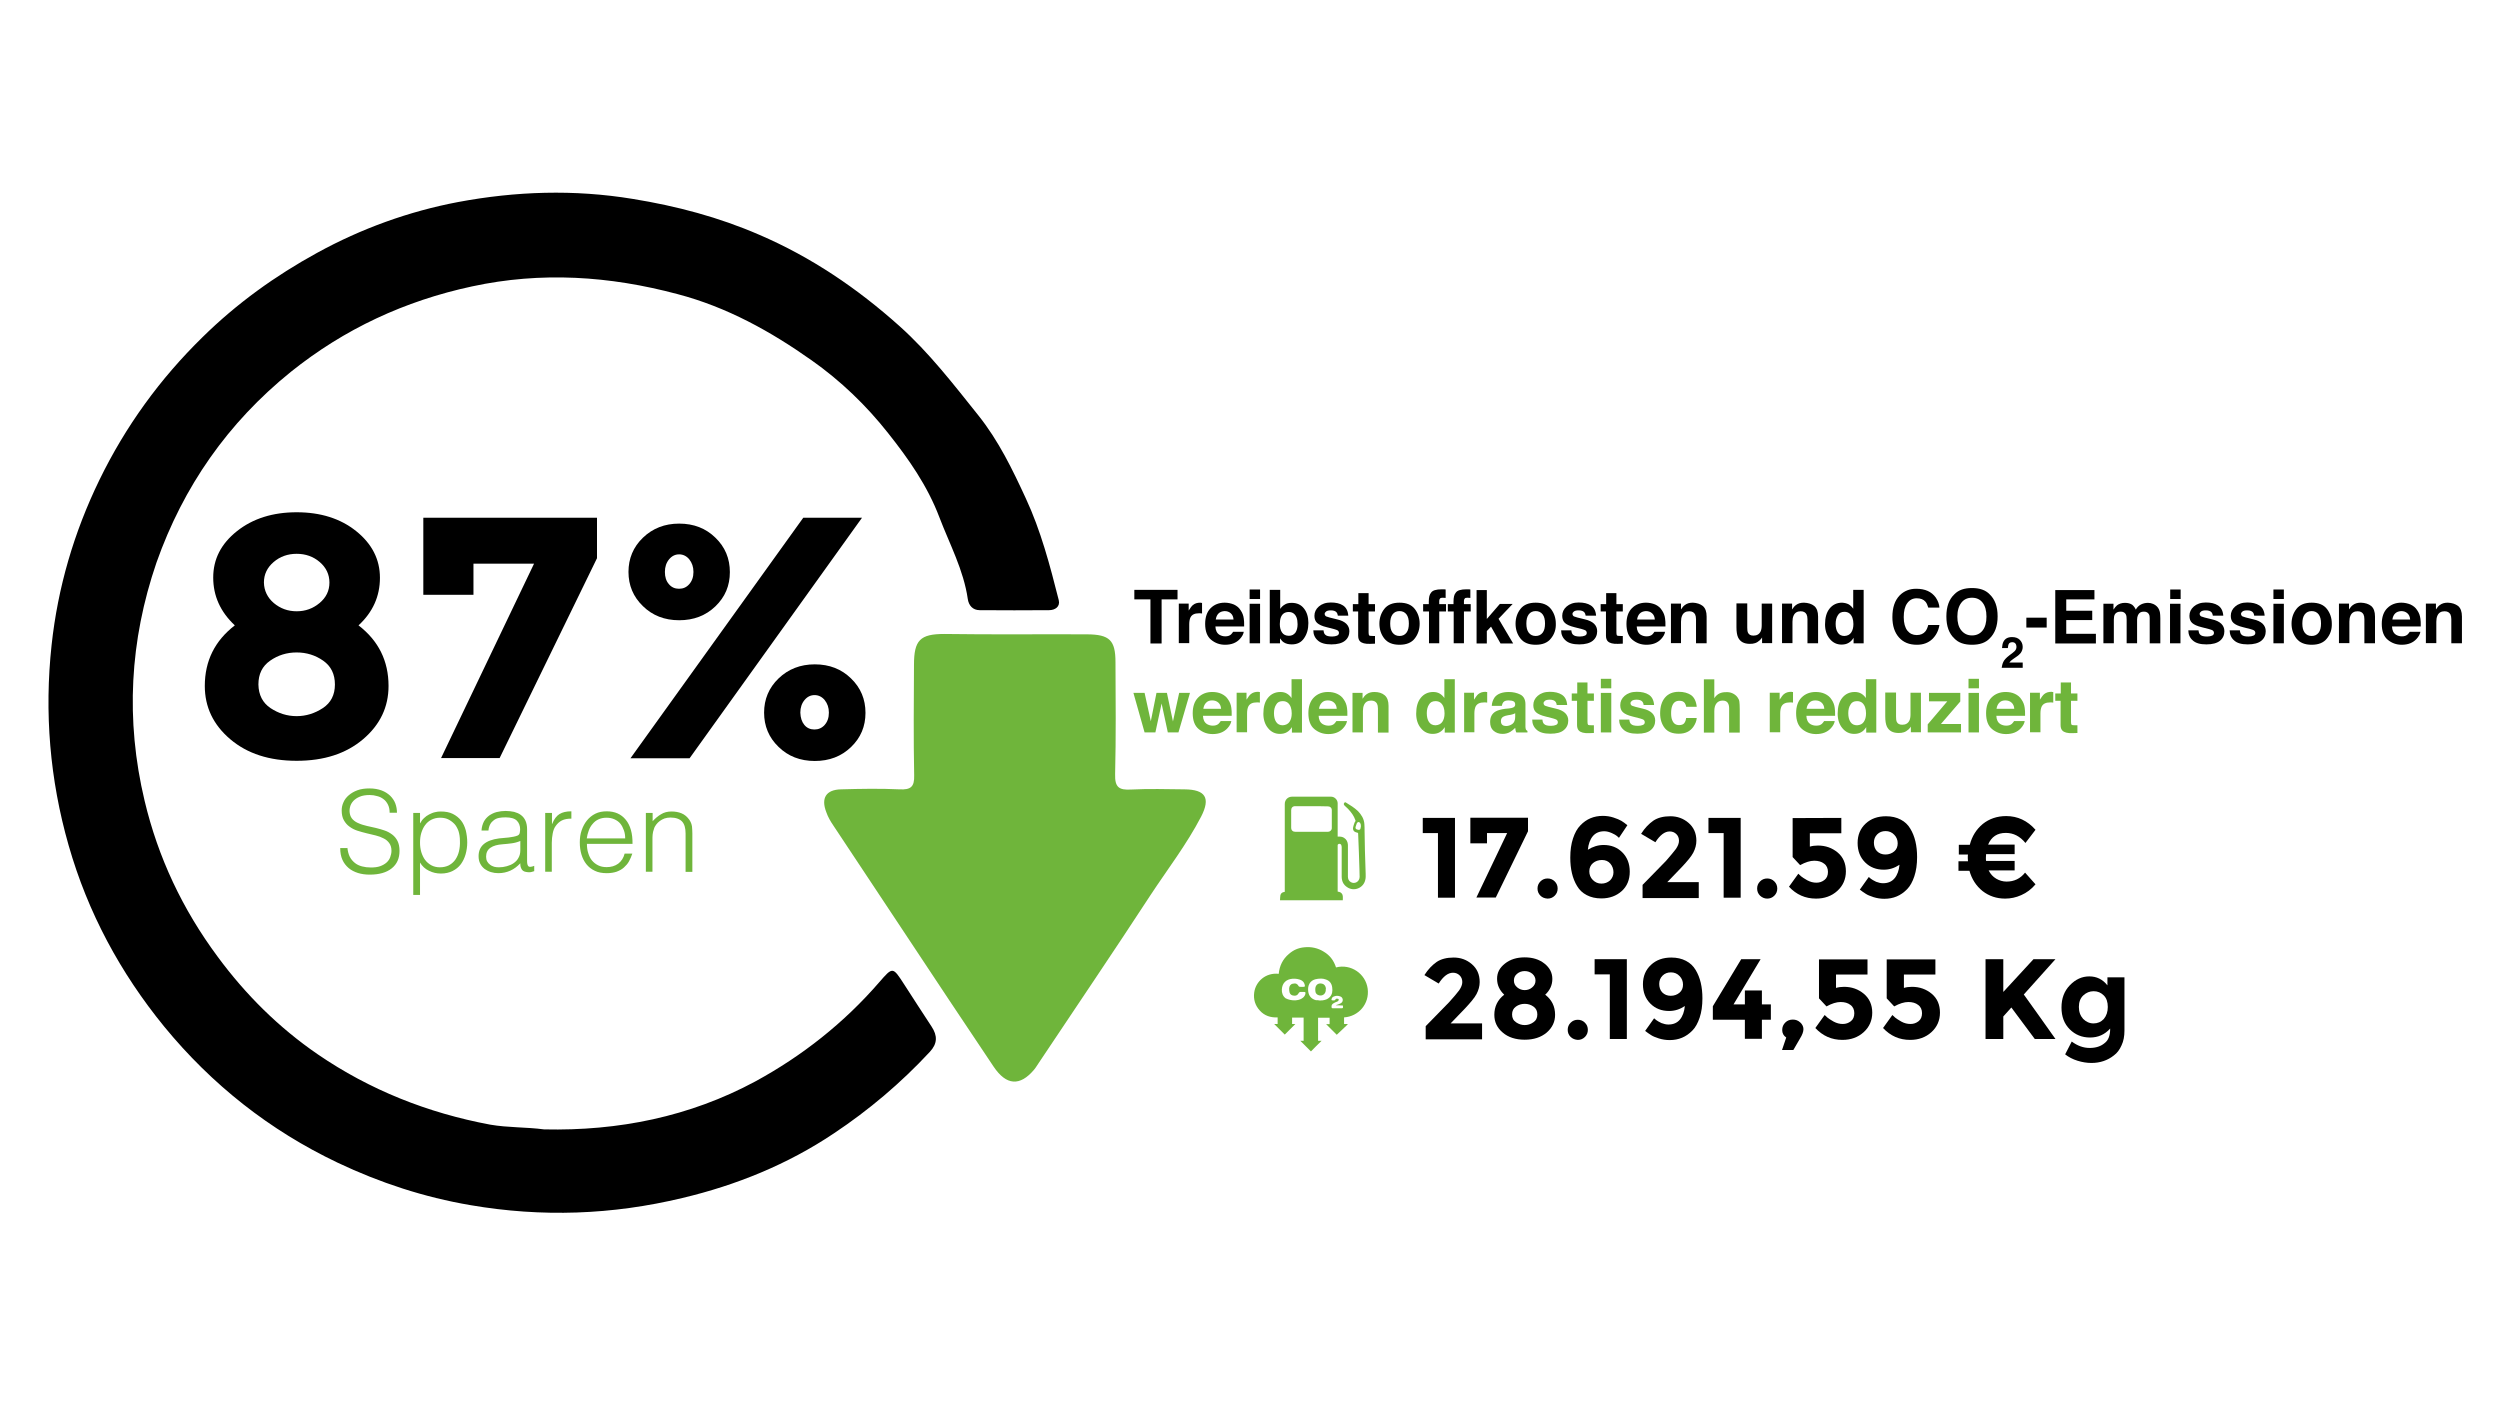
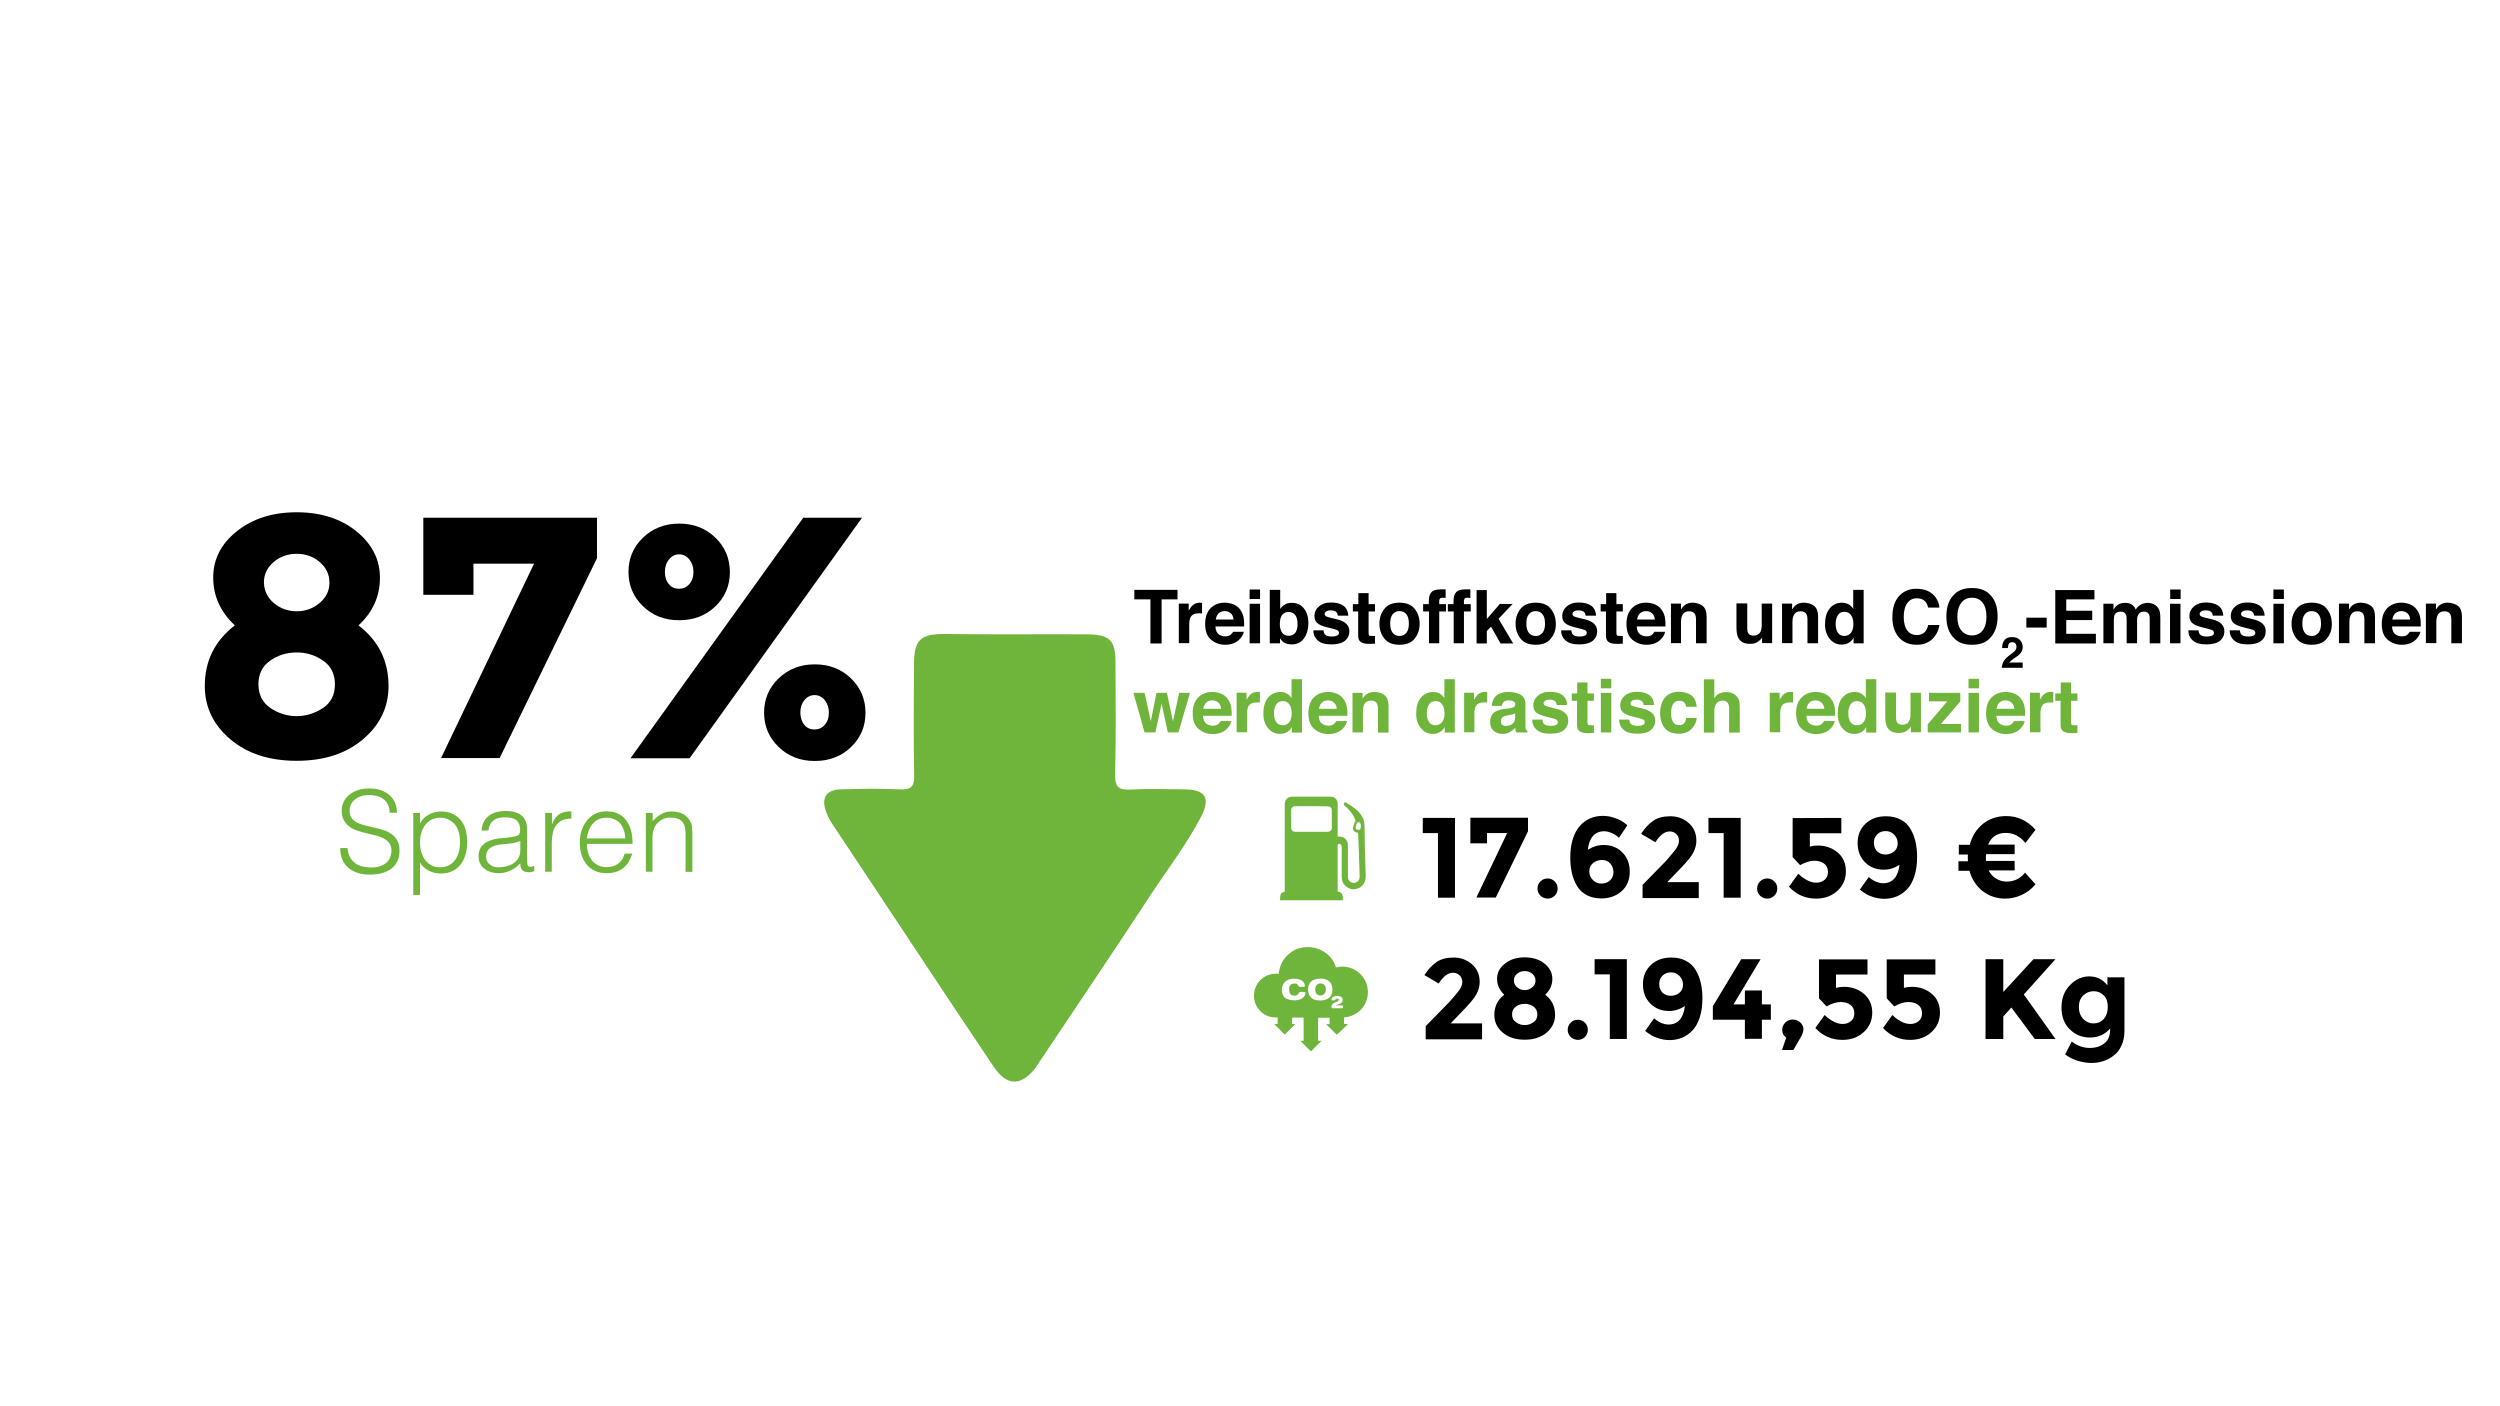
<svg xmlns="http://www.w3.org/2000/svg" version="1.1" id="Livello_1" x="0px" y="0px" viewBox="0 0 1366 768" style="enable-background:new 0 0 1366 768;" xml:space="preserve">
  <style type="text/css">
	.st0{fill:#6FB53B;}
	.st1{enable-background:new    ;}
</style>
  <g>
    <path class="st0" d="M730,528.6c8.2-2.1,16.2,3.5,17.3,11.6c1.1,8.3-5,15.2-12.9,15.7c0,1.2,0,2.3,0,3.6c0.6,0,1.3,0,1.9,0   c0,0.1,0.1,0.1,0.1,0.2c-2,1.9-3.9,3.8-6,5.7c-1.9-1.9-3.8-3.8-5.8-5.8c0.6,0,1.2,0,1.9,0c0-1.2,0-2.3,0-3.5c-2.1,0-4.2,0-6.3,0   c0,4.2,0,8.4,0,12.6c0.6,0,1.3,0,1.9,0c-1.9,1.9-3.9,3.8-5.8,5.8c-1.8-1.8-3.8-3.8-5.8-5.8c0.6,0,1.2,0,1.8,0c0-4.2,0-8.5,0-12.7   c-2.1,0-4.2,0-6.3,0c0,1.2,0,2.3,0,3.5c0.6,0,1.3,0,1.8,0c-1.9,1.9-3.8,3.8-5.8,5.8c-1.8-1.8-3.8-3.8-5.8-5.8c0.6,0,1.2,0,1.9,0   c0-1.2,0-2.4,0-3.6c-3.8,0.2-7.2-0.9-9.7-3.7c-2.6-2.8-3.6-6.2-3.1-9.9c0.8-6,6.3-11,13.4-10.2c0.4-4.3,2.2-8.1,5.6-10.9   c2.4-2.1,5.1-3.3,8.4-3.6c3.8-0.4,7.4,0.4,10.6,2.4C726.7,522,728.8,524.9,730,528.6z M721.3,546.7   C721.3,546.6,721.3,546.6,721.3,546.7c0.4-0.1,0.8-0.1,1.3-0.1c1.5-0.2,2.8-0.6,3.9-1.7c1.5-1.5,1.7-3.4,1.4-5.5s-1.4-3.5-3.4-4.2   c-0.8-0.3-1.8-0.5-2.6-0.5c-1.1,0-2.2,0.1-3.3,0.4c-2.8,0.8-4.2,3.3-3.8,6.5c0.3,2.6,1.7,4.2,4.2,4.9   C719.7,546.5,720.5,546.5,721.3,546.7z M707.5,546.6c0.2,0,0.6,0,1-0.1c1.3-0.1,2.5-0.6,3.5-1.4c0.7-0.6,1.2-1.4,1.3-2.3   c0.1-0.6-0.1-0.8-0.8-0.8c-0.5,0-1,0-1.6,0c-0.6-0.1-1.1,0.2-1.4,0.8c-0.6,1.1-1.6,1.4-2.7,1.2c-1.1-0.1-1.9-0.7-2.2-1.8   c-0.2-0.7-0.2-1.5-0.2-2.2c0.1-1.3,0.8-2.3,2-2.5c1.6-0.4,2.5,0.1,3.1,1.2c0.1,0.3,0.5,0.5,0.8,0.5c0.7,0.1,1.4,0,2.1,0   c0.4,0,0.7-0.3,0.6-0.6c-0.1-0.5-0.2-1.1-0.5-1.6c-0.6-1-1.5-1.5-2.5-1.8c-1.3-0.4-2.6-0.5-3.9-0.4c-3.3,0.3-5.5,2.3-5.7,5.8   c-0.1,1.9,0.5,3.7,2.1,4.9C704.2,546.3,705.7,546.6,707.5,546.6z M730,549.3L730,549.3c0.2-0.2,0.4-0.3,0.6-0.3   c0.6-0.2,1.2-0.4,1.8-0.7c0.8-0.4,1.3-1,1.3-2c-0.1-1-0.6-1.6-1.5-1.9c-1.1-0.4-2.3-0.4-3.4,0.1c-0.6,0.2-1,0.6-1.2,1.3   c-0.2,0.6-0.1,0.8,0.6,0.8c0.2,0,0.3,0,0.5,0c0.4,0.1,0.8-0.1,1-0.5s0.6-0.5,1.1-0.4c0.4,0,0.7,0.2,0.7,0.6c0,0.2-0.2,0.5-0.4,0.7   s-0.6,0.3-0.8,0.4c-0.5,0.2-1,0.4-1.5,0.7c-1.1,0.6-1.4,1.3-1.2,2.4c0,0.3,0.2,0.4,0.5,0.4c1.8,0,3.5,0,5.2,0   c0.3,0,0.5-0.1,0.5-0.4c0-0.2,0-0.3,0-0.5c0.1-0.5-0.1-0.7-0.6-0.6C732,549.3,731,549.3,730,549.3z" />
    <path class="st0" d="M724.4,540.6c0,0.2,0,0.4,0,0.6c-0.2,2.1-2.1,3.3-4.1,2.5c-0.8-0.3-1.3-0.9-1.5-1.6c-0.1-0.7-0.2-1.5-0.1-2.2   c0.3-2,1.8-2.9,3.8-2.4c1.1,0.3,1.8,1.2,2,2.6C724.4,540.2,724.4,540.4,724.4,540.6L724.4,540.6z" />
  </g>
  <path class="st0" d="M743.6,451.5c0-0.8-0.1-1.3-0.4-1.8c-0.3-0.4-0.6-0.6-1.1-0.5c-0.4,0.1-0.7,0.4-0.8,0.8  c-0.2,0.6-0.4,1.2-0.6,1.8c-0.2,0.7,0.1,1.2,0.7,1.4c0.2,0.1,0.4,0.1,0.7,0.2c0.6,0.2,1.2-0.1,1.3-0.8  C743.5,452.2,743.6,451.7,743.6,451.5 M716.5,440.5c-2.9,0-6,0-8.9,0c-1.3,0-2.1,0.9-2.1,2.2c0,3.1,0,6.4,0,9.5  c0,1.5,0.9,2.3,2.3,2.3c3.7,0,7.4,0,11.1,0c2.2,0,4.4,0,6.7,0c1.1,0,2.1-0.9,2.1-2c0-3.3,0-6.6,0-9.8c0-1.3-0.9-2.1-2.1-2.1  C722.5,440.5,719.4,440.5,716.5,440.5 M731,487.2c0.2,0,0.4,0.1,0.6,0.1c1.1,0.2,2,1.1,2.1,2.3c0.1,0.8,0,1.5,0,2.3h-34.3  c0.1-0.9,0-1.8,0.2-2.7c0.2-1,0.9-1.6,1.9-1.8c0.1,0,0.3-0.1,0.5-0.1v-1.8c0-4.3,0-8.7,0-12.9c0-7.1,0-14,0-21.1c0-4,0-8.1,0-12.2  c0-2.3,1.7-4,4-4c3.7,0,7.5,0,11.2,0c3.3,0,6.8,0,10.1,0c1.9,0,3.6,1.7,3.6,3.6c0,1.3,0,2.6,0,4c0,2.7,0,5.5,0,8.2  c0,1.8,0,3.6,0,5.5c0,0.1,0,0.3,0,0.5c0.2,0,0.4,0,0.5,0c1.1,0,2.1,0.1,3,0.7c1.4,0.9,2,2.2,2.1,3.8c0,3.3,0,6.8,0,10.1  c0,2.4,0,4.7,0,7.2c0,1.3,0.4,2.4,1.6,3.1c2.1,1.2,4.7-0.2,4.8-2.8c0-1.4-0.1-2.8-0.1-4.2c-0.1-3-0.2-6.1-0.3-9.1  c-0.1-3.3-0.3-6.8-0.4-10.1c0-0.7,0-0.7-0.7-0.9c-0.1,0-0.3-0.1-0.4-0.1c-1.4-0.4-2-1.5-1.6-3c0.2-0.7,0.4-1.5,0.7-2.2  c0.1-0.3,0.2-0.5,0.4-0.7s0.2-0.4,0.1-0.7c-0.8-2.4-2.3-4.4-4-6.2c-0.6-0.6-1.3-1.2-1.9-1.8c-0.5-0.5-0.6-1-0.2-1.5  c0.3-0.4,0.6-0.4,0.9-0.2c2.3,1.4,4.6,2.8,6.6,4.7c1.9,2,3.3,4.2,3.5,7.1c0.1,1.3,0.1,2.5,0.1,3.8c0.1,3.6,0.1,7.3,0.2,10.9  c0.1,4.1,0.3,8.3,0.4,12.4c0,1.1,0.1,2.2-0.2,3.3c-0.9,4.5-6.2,6.7-10,4c-2-1.3-2.9-3.3-2.9-5.7c0-5.3,0-10.8,0-16.1  c0-0.4-0.1-0.7-0.2-1.1c-0.1-0.4-0.4-0.6-0.8-0.7c-0.4-0.1-0.8,0-1.1,0.4c-0.1,0.1-0.1,0.3-0.1,0.4c0,2.7,0,5.6,0,8.3  c0,2.6,0,5.2,0,7.9c0,3,0,6.1,0,9.1C731,487,731,487.1,731,487.2" />
-   <path d="M297.3,617.1c40.7,0.9,79.5-6.9,115.4-26.2c25.7-14,48.5-32,67.8-54.3c7.3-8.4,7.3-8.4,13.5,1.2c5,7.7,9.9,15.4,15,23.1  c3.3,5,3.3,9.3-1,13.9c-15.7,16.9-33.3,31.8-52.4,44.5c-25.2,16.9-53.3,28.3-82.8,35.3c-38.3,9.2-76.7,10.6-115.7,3.9  c-25.3-4.3-49.4-12.2-72.6-23.2c-37.2-17.7-68.8-42.7-94.8-74.4c-23.9-29.3-41.7-62.2-52.2-99c-10.3-36-13.3-72.6-9.3-109.5  c3.4-31.4,12.2-61.5,26.1-90.1c14.3-29.4,33.1-55.3,56.4-78.1c18.7-18.4,39.7-33.5,62.5-46c24.2-13.3,50.2-22.7,77.1-27.8  c31.5-5.9,63.3-7,95.5-1.7c24,3.9,47,10,69.1,19.6c28.4,12.2,53.6,29.3,76.6,49.9c16.2,14.5,29.5,31.8,43.1,48.8  c11.1,13.9,18.7,29.7,25.9,45.3c8.2,17.6,13.2,36.6,18,55.6c0.9,3.6-2,5.5-5.3,5.5c-12.6,0.1-25.3,0.1-37.9,0c-3.8,0-6-2.6-6.5-6.1  c-2.3-15.9-9.9-29.9-15.5-44.6c-6.6-17.4-16.9-32-28-46c-11.9-15.1-25.9-28.6-41.8-39.8c-22.5-15.9-46.3-29.1-73.3-36.2  c-37.1-9.9-74.4-12.4-112.3-4.2c-36.7,7.9-69.7,23.2-99,46.7c-34.4,27.8-58.7,62.6-73.4,104.2c-14.6,42.6-17,86-6.5,130.1  c7.4,31.1,20.7,59.3,39.9,85.2c15.4,20.9,33.5,38.8,54.6,53.3c28.6,19.6,60.2,32.1,94.3,38.5C277.6,616.2,287.5,615.8,297.3,617.1z" />
  <path class="st0" d="M555.2,346.6c12.9,0,25.8-0.1,38.8,0c12.3,0.1,15.5,3.2,15.5,15.3c0.1,20.4,0.3,40.7-0.2,61.1  c-0.2,7.2,2.1,8.8,8.8,8.4c9.7-0.5,19.4-0.2,29.1-0.1c11.4,0.1,14.4,4.6,9.1,14.9c-7.9,15.2-18.4,28.8-27.8,43.1  c-19.9,30.5-40.4,60.7-60.6,91c-1,1.4-1.8,2.9-2.9,4.2c-7.7,9.1-15.1,8.7-22.1-1.7c-16.1-24-32.2-48.2-48.2-72.4  c-13.1-19.8-26.3-39.7-39.4-59.4c-1.5-2.2-2.9-4.6-3.8-7.2c-3-7.7-0.2-12.3,8-12.5c10.7-0.3,21.4-0.5,32,0c6.1,0.3,8.2-1.3,8-7.7  c-0.4-20.1-0.2-40.2-0.1-60.3c0-13.5,3.3-16.9,16.6-16.9C529,346.6,542.1,346.6,555.2,346.6z" />
  <g class="st1">
    <path d="M129.5,290.2c8.7-6.9,19.6-10.3,32.6-10.3s23.9,3.4,32.5,10.3s13,15.4,13,25.5s-3.9,18.8-11.7,26   c10.9,8.4,16.4,19.4,16.4,33.1c0,11.5-4.6,21.2-13.9,29.1c-9.3,7.9-21.4,11.8-36.3,11.8c-14.9,0-27-3.9-36.3-11.8   s-13.9-17.6-13.9-29.1c0-13.7,5.5-24.7,16.4-33.1c-7.9-7.4-11.8-16.1-11.8-26.1C116.5,305.5,120.8,297.1,129.5,290.2z M147.8,386.9   c4.4,2.9,9.1,4.4,14.3,4.4c5.1,0,9.9-1.5,14.3-4.4c4.4-2.9,6.6-7.2,6.6-12.9c0-5.6-2.1-10-6.4-13c-4.3-3-9.1-4.5-14.5-4.5   s-10.2,1.5-14.5,4.5s-6.4,7.3-6.4,13C141.3,379.7,143.5,384,147.8,386.9z M149.6,329.5c3.6,3,7.7,4.5,12.5,4.5s8.9-1.5,12.5-4.5   s5.4-6.7,5.4-11.2c0-4.4-1.8-8.2-5.3-11.2s-7.7-4.5-12.6-4.5c-4.9,0-9.1,1.5-12.6,4.5s-5.3,6.7-5.3,11.2   C144.3,322.7,146.1,326.5,149.6,329.5z" />
    <path d="M231.3,325v-42.1h94.9V305L273,414.2h-32L291.8,308h-33.1v17H231.3z" />
    <path d="M398.8,312.6c0,7.4-2.6,13.6-7.9,18.7s-11.9,7.6-19.8,7.6c-8,0-14.6-2.6-19.8-7.7c-5.3-5.1-7.9-11.4-7.9-18.7   s2.6-13.6,7.9-18.7s11.9-7.7,19.8-7.7c8,0,14.6,2.6,19.8,7.7C396.2,298.9,398.8,305.2,398.8,312.6z M471,282.9l-94.2,131.4h-32.3   l94.4-131.4H471z M365.5,319.2c1.4,1.7,3.3,2.5,5.5,2.5c2.3,0,4.1-0.8,5.6-2.5s2.3-3.9,2.3-6.7c0-2.8-0.8-5-2.3-6.9   c-1.5-1.8-3.4-2.7-5.5-2.7c-2.2,0-4,0.9-5.5,2.7c-1.5,1.8-2.3,4.1-2.3,6.9C363.3,315.3,364,317.5,365.5,319.2z M472.9,389.5   c0,7.4-2.6,13.6-7.9,18.7s-11.9,7.6-19.8,7.6c-8,0-14.6-2.6-19.8-7.7c-5.3-5.1-7.9-11.4-7.9-18.7s2.6-13.6,7.9-18.7   s11.9-7.7,19.8-7.7c8,0,14.6,2.6,19.8,7.7C470.3,375.8,472.9,382.1,472.9,389.5z M439.5,396.1c1.4,1.7,3.3,2.5,5.5,2.5   s4.1-0.8,5.6-2.5s2.3-3.9,2.3-6.7c0-2.8-0.8-5-2.3-6.9c-1.5-1.8-3.4-2.7-5.5-2.7c-2.2,0-4,0.9-5.5,2.7c-1.5,1.8-2.3,4.1-2.3,6.9   C437.4,392.2,438.1,394.4,439.5,396.1z" />
  </g>
  <g class="st1">
    <path d="M777.3,446.9H795v43.6h-9.3v-35.3h-8.3v-8.3L777.3,446.9L777.3,446.9z" />
    <path d="M803.4,460.8v-14h31.5v7.4l-17.6,36.2h-10.6l16.8-35.2h-11v5.6H803.4z" />
    <path d="M841.7,489.4c-1.1-1.1-1.6-2.4-1.6-3.9s0.5-2.8,1.6-3.9s2.4-1.6,3.9-1.6s2.8,0.5,3.9,1.6s1.6,2.4,1.6,3.9s-0.5,2.8-1.6,3.9   s-2.4,1.6-3.9,1.6C844,490.9,842.7,490.4,841.7,489.4z" />
    <path d="M876.6,454.2c-2.7,0-4.8,0.9-6.3,2.7s-2.4,4.3-2.7,7.4c2.7-1.7,5.6-2.6,8.6-2.6c4.1,0,7.5,1.3,10.2,4s4.1,6.2,4.1,10.6   s-1.5,8-4.4,10.6s-6.6,4-11.1,4c-3.1,0-5.7-0.6-8-1.8c-2.3-1.2-4-2.8-5.3-5c-2.5-4.1-3.7-9.3-3.7-15.5c0-4,0.5-7.5,1.5-10.5   s2.3-5.4,4-7.1c3.3-3.5,7.4-5.2,12.3-5.2c2,0,4,0.3,5.8,0.9s3.3,1.2,4.3,1.8c1,0.6,2.1,1.4,3.3,2.4l-4.6,6.9   c-0.2-0.2-0.6-0.6-1.1-1s-1.4-1-2.8-1.6C879.3,454.6,878,454.2,876.6,454.2z M875.3,469.9c-1.9,0-3.6,0.6-4.9,1.7s-2,2.6-2,4.5   c0,1.8,0.6,3.4,1.9,4.7s2.8,2,4.7,2s3.4-0.6,4.7-1.7c1.2-1.2,1.9-2.7,1.9-4.5s-0.6-3.4-1.7-4.7   C878.8,470.6,877.3,469.9,875.3,469.9z" />
    <path d="M915.7,463.9c1.1-1.6,1.7-3.1,1.7-4.5c0-1.5-0.5-2.7-1.4-3.6c-1-1-2.2-1.5-3.7-1.5c-2.7,0-5.3,2-7.8,5.9l-7.8-4.6   c2-3.2,4.3-5.5,6.7-7.2c2.4-1.6,5.5-2.4,9.3-2.4s7.1,1.2,9.9,3.6c2.8,2.4,4.3,5.6,4.3,9.8c0,2.2-0.6,4.4-1.7,6.5   c-1.1,2.1-3.3,4.7-6.3,7.9L911,482h17.2v8.7h-30.7v-7.2l12.8-13.1C912.8,467.5,914.6,465.4,915.7,463.9z" />
    <path d="M933.5,446.9h17.6v43.6h-9.3v-35.3h-8.3V446.9z" />
    <path d="M961.7,489.4c-1.1-1.1-1.6-2.4-1.6-3.9s0.5-2.8,1.6-3.9s2.4-1.6,3.9-1.6s2.8,0.5,3.9,1.6c1.1,1.1,1.6,2.4,1.6,3.9   s-0.5,2.8-1.6,3.9s-2.4,1.6-3.9,1.6S962.8,490.4,961.7,489.4z" />
    <path d="M1006.1,446.9v8.4h-17.2v7.3c1.3-0.4,2.8-0.6,4.4-0.6c4.2,0,7.8,1.3,10.8,3.8s4.5,6,4.5,10.3s-1.6,7.9-4.7,10.7   c-3.1,2.8-7,4.2-11.6,4.2c-5.9,0-10.8-2.2-14.8-6.5l5.1-7.1c0.4,0.4,0.9,0.8,1.5,1.4c0.6,0.5,1.8,1.3,3.4,2.2   c1.7,0.9,3.3,1.3,5,1.3s3.1-0.5,4.4-1.5c1.3-1,1.9-2.5,1.9-4.4s-0.7-3.5-2.1-4.5c-1.4-1.1-3.2-1.6-5.4-1.6s-4.8,0.8-7.7,2.4   l-4.1-4.4V447L1006.1,446.9L1006.1,446.9z" />
    <path d="M1028.9,482.6c2.7,0,4.8-0.9,6.3-2.7s2.4-4.3,2.7-7.4c-2.7,1.8-5.5,2.7-8.6,2.7c-4.1,0-7.5-1.3-10.2-4s-4.1-6.2-4.1-10.6   s1.5-7.9,4.4-10.6s6.6-4,11.1-4c3.1,0,5.7,0.6,8,1.8s4,2.8,5.3,5c2.5,4.1,3.7,9.3,3.7,15.5c0,4-0.5,7.5-1.5,10.5s-2.3,5.4-4,7.1   c-3.4,3.5-7.5,5.2-12.4,5.2c-2,0-4-0.3-5.9-0.9s-3.3-1.2-4.2-1.8c-1-0.6-2.1-1.4-3.3-2.3l4.9-6.9c0.3,0.2,0.7,0.6,1.2,1   s1.4,0.9,2.8,1.6C1026.4,482.3,1027.7,482.6,1028.9,482.6z M1030.2,466.9c1.9,0,3.5-0.6,4.8-1.7s1.9-2.6,1.9-4.4s-0.6-3.4-1.9-4.7   c-1.2-1.3-2.8-2-4.7-2c-1.9,0-3.4,0.6-4.6,1.8c-1.2,1.2-1.8,2.7-1.8,4.5s0.5,3.4,1.6,4.6C1026.8,466.3,1028.3,466.9,1030.2,466.9z" />
    <path d="M1070.3,466.8v-5.2h6c1.2-4.7,3.6-8.5,7.1-11.4c3.5-2.8,7.8-4.3,12.8-4.3c6.2,0,11.6,2.5,16,7.5l-5.5,7.2   c-3-3.7-6.6-5.5-10.7-5.5c-4.7,0-7.9,2.1-9.7,6.4h14.5v5.2h-15.6c0,0.4-0.1,1-0.1,1.9c0,0.8,0,1.4,0.1,1.8h15.6v5.2h-14.2   c1,2,2.4,3.5,4.1,4.5s3.6,1.6,5.7,1.6c4.1,0,7.5-1.6,10.1-4.9l5.7,6.4c-2.2,2.6-4.8,4.6-7.8,5.9c-2.9,1.3-5.8,1.9-8.8,1.9   c-4.7,0-8.8-1.4-12.3-4.1c-3.5-2.8-5.9-6.5-7.2-11.1h-6v-5.2h5.2c0-0.4-0.1-1-0.1-1.8s0-1.5,0.1-1.9h-5L1070.3,466.8L1070.3,466.8z   " />
  </g>
  <g class="st1">
    <path d="M797.3,541.1c1.1-1.6,1.7-3.1,1.7-4.5c0-1.5-0.5-2.7-1.4-3.6c-1-1-2.2-1.5-3.7-1.5c-2.7,0-5.3,2-7.8,5.9l-7.8-4.6   c2-3.2,4.3-5.5,6.7-7.2c2.4-1.6,5.5-2.4,9.3-2.4s7.1,1.2,9.9,3.6c2.8,2.4,4.3,5.6,4.3,9.8c0,2.2-0.6,4.4-1.7,6.5   c-1.1,2.1-3.3,4.7-6.3,7.9l-7.9,8.2h17.2v8.7H779v-7.2l12.8-13.1C794.4,544.7,796.2,542.6,797.3,541.1z" />
    <path d="M822.3,526.5c2.9-2.3,6.5-3.4,10.8-3.4s7.9,1.1,10.8,3.4c2.9,2.3,4.3,5.1,4.3,8.4s-1.3,6.2-3.9,8.6c3.6,2.8,5.4,6.4,5.4,11   c0,3.8-1.5,7-4.6,9.7c-3.1,2.6-7.1,3.9-12,3.9s-9-1.3-12-3.9c-3.1-2.6-4.6-5.8-4.6-9.7c0-4.5,1.8-8.2,5.4-11   c-2.6-2.5-3.9-5.3-3.9-8.7S819.4,528.8,822.3,526.5z M828.4,558.6c1.5,1,3,1.5,4.7,1.5s3.3-0.5,4.7-1.5c1.5-1,2.2-2.4,2.2-4.3   c0-1.9-0.7-3.3-2.1-4.3c-1.4-1-3-1.5-4.8-1.5s-3.4,0.5-4.8,1.5c-1.4,1-2.1,2.4-2.1,4.3C826.2,556.2,826.9,557.6,828.4,558.6z    M829,539.5c1.2,1,2.6,1.5,4.1,1.5s3-0.5,4.1-1.5c1.2-1,1.8-2.2,1.8-3.7s-0.6-2.7-1.7-3.7c-1.2-1-2.6-1.5-4.2-1.5s-3,0.5-4.2,1.5   s-1.7,2.2-1.7,3.7C827.2,537.3,827.8,538.5,829,539.5z" />
    <path d="M858.2,566.6c-1.1-1.1-1.6-2.4-1.6-3.9s0.5-2.8,1.6-3.9s2.4-1.6,3.9-1.6s2.8,0.5,3.9,1.6s1.6,2.4,1.6,3.9s-0.5,2.8-1.6,3.9   s-2.4,1.6-3.9,1.6C860.6,568.1,859.3,567.6,858.2,566.6z" />
    <path d="M871.3,524.1h17.6v43.6h-9.3v-35.3h-8.3V524.1z" />
    <path d="M911.6,559.8c2.7,0,4.8-0.9,6.3-2.7s2.4-4.3,2.7-7.4c-2.7,1.8-5.5,2.7-8.6,2.7c-4.1,0-7.5-1.3-10.2-4s-4.1-6.2-4.1-10.6   c0-4.4,1.5-7.9,4.4-10.6c2.9-2.7,6.6-4,11.1-4c3.1,0,5.7,0.6,8,1.8s4,2.8,5.3,5c2.5,4.1,3.7,9.3,3.7,15.5c0,4-0.5,7.5-1.5,10.5   s-2.3,5.4-4,7.1c-3.4,3.5-7.5,5.2-12.4,5.2c-2,0-4-0.3-5.9-0.9s-3.3-1.2-4.2-1.8c-1-0.6-2.1-1.4-3.3-2.3l4.9-6.9   c0.3,0.2,0.7,0.6,1.2,1s1.4,0.9,2.8,1.6C909.1,559.5,910.4,559.8,911.6,559.8z M912.9,544.1c1.9,0,3.5-0.6,4.8-1.7s1.9-2.6,1.9-4.4   c0-1.8-0.6-3.4-1.9-4.7c-1.2-1.3-2.8-2-4.7-2s-3.4,0.6-4.6,1.8s-1.8,2.7-1.8,4.5s0.5,3.4,1.6,4.6   C909.5,543.5,911,544.1,912.9,544.1z" />
    <path d="M953.4,548.8v-7.6h9.3v7.6h4.9v8.4h-4.9v10.4h-9.3v-10.4h-17.5v-7.4l15.5-25.7H962l-14.8,24.7H953.4z" />
    <path d="M976,566.9c-1.5-1-2.2-2.4-2.2-4.1c0-1.7,0.6-3,1.7-4.1s2.5-1.6,4.1-1.6s2.9,0.5,4.1,1.6c1.1,1,1.7,2.3,1.7,3.6   c0,1.4-0.6,3.1-1.8,5l-3.7,6.4h-6.2L976,566.9z" />
    <path d="M1020.4,524.1v8.4h-17.2v7.3c1.3-0.4,2.8-0.6,4.4-0.6c4.2,0,7.8,1.3,10.8,3.8s4.6,6,4.6,10.3s-1.6,7.9-4.7,10.7   c-3.1,2.8-7,4.2-11.6,4.2c-5.9,0-10.8-2.2-14.8-6.5l5.1-7.1c0.4,0.4,0.9,0.8,1.5,1.4c0.6,0.5,1.8,1.3,3.4,2.2   c1.7,0.9,3.3,1.3,5,1.3s3.1-0.5,4.4-1.5c1.3-1,1.9-2.5,1.9-4.4s-0.7-3.5-2.1-4.5c-1.4-1.1-3.2-1.6-5.4-1.6s-4.8,0.8-7.7,2.4   l-4.1-4.4v-21.3h26.5L1020.4,524.1L1020.4,524.1z" />
    <path d="M1057.5,524.1v8.4h-17.2v7.3c1.3-0.4,2.8-0.6,4.4-0.6c4.2,0,7.8,1.3,10.8,3.8s4.5,6,4.5,10.3s-1.6,7.9-4.7,10.7   s-7,4.2-11.6,4.2c-5.9,0-10.8-2.2-14.8-6.5l5.1-7.1c0.4,0.4,0.9,0.8,1.5,1.4c0.6,0.5,1.8,1.3,3.4,2.2s3.3,1.3,5,1.3   s3.1-0.5,4.4-1.5s1.9-2.5,1.9-4.4s-0.7-3.5-2.1-4.5c-1.4-1.1-3.2-1.6-5.4-1.6c-2.2,0-4.8,0.8-7.7,2.4l-4.1-4.4v-21.3h26.6   L1057.5,524.1L1057.5,524.1z" />
    <path d="M1084.9,524.1h9.7V542l16.5-17.9h12l-17.3,19.3c1.5,2.1,4.3,6,8.3,11.6c4,5.7,7,9.9,9,12.7h-11.3l-12.8-17.2l-4.4,4.9v12.3   h-9.7L1084.9,524.1L1084.9,524.1z" />
    <path d="M1153,562c-3,3.3-6.6,4.9-11,4.9s-8.1-1.5-11.1-4.5s-4.5-6.9-4.5-11.9s1.5-9,4.6-12.2s6.6-4.8,10.6-4.8s7.3,1.6,9.9,4.9   V534h9.3v29.2c0,3-0.5,5.7-1.6,8c-1,2.3-2.4,4.2-4.2,5.5c-3.4,2.7-7.5,4.1-12.2,4.1c-2.5,0-5-0.4-7.6-1.2s-4.9-2-6.8-3.5l3.6-7   c3.1,2.3,6.3,3.5,9.8,3.5c3.4,0,6.1-0.9,8.1-2.6C1152.1,568.4,1153,565.7,1153,562z M1151.7,550.2c0-2.7-0.7-4.8-2.2-6.3   s-3.3-2.3-5.5-2.3s-4.1,0.8-5.7,2.3s-2.4,3.6-2.4,6.3s0.8,4.8,2.3,6.5c1.6,1.6,3.5,2.5,5.7,2.5s4.1-0.8,5.6-2.4   C1151,555,1151.7,552.8,1151.7,550.2z" />
  </g>
  <g>
    <path class="st0" d="M189.8,463c0.2,2,0.6,3.7,1.3,5.1c0.7,1.4,1.7,2.5,2.8,3.4c1.1,0.9,2.4,1.5,3.9,1.9c1.5,0.4,3.1,0.6,4.8,0.6   c2,0,3.7-0.2,5.1-0.7c1.4-0.5,2.6-1.2,3.5-2c0.9-0.8,1.6-1.8,2-2.9s0.7-2.3,0.7-3.5c0-1.7-0.4-3.1-1.2-4.2c-0.8-1.1-1.8-2-3.1-2.6   c-1.3-0.7-2.7-1.2-4.3-1.6c-1.6-0.4-3.3-0.8-5-1.2c-1.7-0.4-3.4-0.9-5-1.4c-1.6-0.5-3.1-1.3-4.3-2.2c-1.3-0.9-2.3-2.1-3.1-3.5   c-0.8-1.4-1.2-3.2-1.2-5.4c0-1.5,0.3-3,1-4.5c0.6-1.4,1.6-2.7,2.9-3.8c1.3-1.1,2.8-2,4.7-2.7c1.9-0.7,4.1-1,6.6-1   c2.5,0,4.7,0.4,6.6,1.1c1.9,0.7,3.4,1.7,4.7,2.9c1.2,1.2,2.2,2.6,2.8,4.2s0.9,3.3,0.9,5.1h-4c0-1.7-0.3-3.2-0.9-4.4   c-0.6-1.2-1.4-2.3-2.4-3c-1-0.8-2.2-1.4-3.5-1.7c-1.3-0.4-2.7-0.6-4.1-0.6c-2.1,0-4,0.3-5.4,0.9c-1.5,0.6-2.6,1.4-3.5,2.3   c-0.9,1-1.5,2-1.8,3.2c-0.3,1.2-0.4,2.3-0.2,3.5c0.2,1.4,0.8,2.6,1.7,3.5c0.9,0.9,2,1.6,3.3,2.1c1.3,0.6,2.8,1,4.4,1.4   c1.6,0.4,3.2,0.7,4.9,1.1c1.7,0.4,3.3,0.9,4.8,1.4s2.9,1.3,4.1,2.2c1.2,0.9,2.2,2.1,2.9,3.5c0.7,1.4,1.1,3.2,1.1,5.4   c0,4.1-1.4,7.3-4.3,9.6s-6.9,3.4-12,3.4c-2.3,0-4.5-0.3-6.4-0.9s-3.7-1.5-5.1-2.7c-1.4-1.2-2.6-2.7-3.4-4.5s-1.2-3.9-1.2-6.4H189.8   z" />
    <path class="st0" d="M229.5,489h-3.7v-44.8h3.7v5.6h0.1c0.5-1,1.2-2,2.1-2.8c0.8-0.8,1.8-1.5,2.8-2c1-0.5,2.1-1,3.1-1.2   c1.1-0.3,2.1-0.4,3.2-0.4c2.6,0,4.8,0.4,6.6,1.3c1.8,0.9,3.3,2.1,4.5,3.6c1.2,1.5,2,3.3,2.6,5.4c0.5,2.1,0.8,4.3,0.8,6.6   c0,2.2-0.3,4.4-0.9,6.5c-0.6,2.1-1.5,3.9-2.6,5.4c-1.2,1.6-2.7,2.8-4.5,3.7c-1.8,0.9-3.9,1.4-6.4,1.4c-2.3,0-4.5-0.5-6.5-1.5   c-2.1-1-3.7-2.5-4.9-4.5V489z M229.5,460.4c0,1.8,0.2,3.5,0.7,5.2c0.5,1.6,1.2,3.1,2.1,4.3c0.9,1.2,2.1,2.2,3.4,2.9   c1.3,0.7,2.9,1.1,4.6,1.1c1.9,0,3.6-0.4,5-1.1c1.4-0.8,2.6-1.8,3.5-3.1c0.9-1.3,1.6-2.9,2-4.6c0.4-1.8,0.6-3.6,0.5-5.7   c0-2-0.3-3.8-0.8-5.4c-0.6-1.5-1.3-2.9-2.3-3.9s-2.2-1.9-3.5-2.5c-1.3-0.6-2.8-0.8-4.3-0.8c-1.7,0-3.3,0.4-4.7,1.1   s-2.5,1.7-3.4,2.9c-0.9,1.2-1.6,2.7-2.1,4.3C229.7,456.7,229.5,458.5,229.5,460.4z" />
    <path class="st0" d="M278,457.6c0.7-0.1,1.5-0.2,2.5-0.4c1-0.2,1.8-0.4,2.4-0.7c0.6-0.3,1-0.8,1.1-1.5c0.1-0.7,0.2-1.3,0.2-1.9   c0-1.9-0.6-3.5-1.8-4.7c-1.2-1.2-3.3-1.8-6.2-1.8c-1.3,0-2.5,0.1-3.5,0.3c-1.1,0.2-2,0.6-2.8,1.2c-0.8,0.6-1.5,1.3-2,2.2   c-0.5,0.9-0.9,2.1-1,3.5h-3.8c0.1-1.9,0.6-3.5,1.3-4.9c0.7-1.3,1.7-2.4,2.9-3.3c1.2-0.8,2.5-1.5,4.1-1.9c1.6-0.4,3.2-0.6,4.9-0.6   c1.6,0,3.1,0.2,4.6,0.5c1.4,0.4,2.7,0.9,3.7,1.7c1.1,0.8,1.9,1.8,2.5,3.1c0.6,1.3,0.9,2.9,0.9,4.7v17.5c0,1.4,0.3,2.4,0.8,2.8   c0.5,0.4,1.6,0.3,3.1-0.3v2.9c-0.3,0.1-0.7,0.2-1.3,0.4c-0.6,0.2-1.1,0.2-1.6,0.2c-0.6,0-1.1-0.1-1.7-0.2c-0.6-0.1-1.1-0.3-1.5-0.6   c-0.4-0.3-0.7-0.7-0.9-1.1c-0.2-0.4-0.4-0.9-0.5-1.4c-0.1-0.5-0.1-1.1-0.1-1.6c-1.6,1.7-3.4,3.1-5.4,4c-2,0.9-4.2,1.4-6.6,1.4   c-1.4,0-2.8-0.2-4.1-0.6c-1.3-0.4-2.4-1-3.4-1.7c-1-0.8-1.8-1.7-2.4-2.9c-0.6-1.1-0.9-2.5-0.9-4.1c0-5.5,3.7-8.7,11.2-9.7   L278,457.6z M284.3,459.5c-1.6,0.7-3.2,1.1-4.8,1.3c-1.6,0.2-3.2,0.4-4.8,0.5c-2.9,0.2-5.1,0.8-6.7,1.9c-1.6,1.1-2.4,2.7-2.4,4.9   c0,1,0.2,1.9,0.6,2.6c0.4,0.7,0.9,1.3,1.6,1.8c0.6,0.5,1.4,0.8,2.2,1.1c0.8,0.2,1.7,0.3,2.6,0.3c1.5,0,2.9-0.2,4.3-0.6   c1.4-0.4,2.7-0.9,3.8-1.7c1.1-0.8,2-1.7,2.6-2.9c0.7-1.2,1-2.6,1-4.2V459.5z" />
    <path class="st0" d="M301.6,476.3h-3.7v-32.1h3.7v6h0.1c1-2.6,2.4-4.4,4-5.4c1.6-1,3.8-1.5,6.5-1.5v4c-2.1,0-3.8,0.3-5.2,1   s-2.4,1.7-3.3,2.9s-1.4,2.6-1.7,4.2s-0.5,3.3-0.5,5.1V476.3z" />
    <path class="st0" d="M320.7,461.2c0,1.7,0.2,3.4,0.7,4.9c0.5,1.6,1.1,2.9,2,4c0.9,1.1,2,2,3.4,2.7c1.4,0.7,2.9,1,4.7,1   c2.4,0,4.5-0.6,6.3-1.9c1.7-1.3,2.9-3.1,3.5-5.5h4.2c-0.5,1.5-1.1,2.9-1.8,4.2c-0.7,1.3-1.7,2.4-2.8,3.4s-2.4,1.7-4,2.3   c-1.5,0.5-3.3,0.8-5.3,0.8c-2.6,0-4.8-0.4-6.6-1.3c-1.9-0.9-3.4-2.1-4.6-3.6c-1.2-1.5-2.1-3.3-2.7-5.3c-0.6-2-0.9-4.2-0.9-6.6   s0.3-4.6,1-6.6c0.7-2.1,1.7-3.9,2.9-5.4c1.3-1.6,2.8-2.8,4.6-3.7c1.8-0.9,3.9-1.3,6.2-1.3c4.4,0,7.9,1.5,10.4,4.6   c2.5,3,3.8,7.5,3.7,13.2H320.7z M341.6,458.1c0-1.6-0.2-3-0.7-4.4s-1.1-2.6-1.9-3.6c-0.8-1-1.9-1.8-3.2-2.4   c-1.3-0.6-2.7-0.9-4.4-0.9c-1.7,0-3.1,0.3-4.4,0.9c-1.3,0.6-2.3,1.4-3.2,2.5c-0.9,1-1.6,2.2-2.1,3.6c-0.5,1.4-0.9,2.8-1.1,4.3   H341.6z" />
    <path class="st0" d="M356.6,476.3h-3.7v-32.1h3.7v4.5c1.5-1.6,3-2.9,4.6-3.8c1.6-1,3.5-1.5,5.7-1.5c2,0,3.8,0.3,5.5,1   c1.7,0.7,3.1,1.9,4.3,3.6c0.8,1.2,1.2,2.3,1.4,3.6c0.1,1.2,0.2,2.5,0.2,3.8v21h-3.7v-21c0-2.9-0.6-5.1-1.9-6.5   c-1.3-1.4-3.4-2.2-6.4-2.2c-1.2,0-2.2,0.2-3.2,0.5c-1,0.4-1.8,0.8-2.6,1.4c-0.8,0.6-1.4,1.2-2,2c-0.5,0.7-1,1.5-1.2,2.4   c-0.4,1-0.6,2-0.7,3c-0.1,1-0.1,2-0.1,3.1V476.3z" />
  </g>
  <g>
    <path d="M643.4,322.3v5.2h-8.7v24.1h-6.1v-24.1h-8.8v-5.2H643.4z" />
    <path d="M656.3,329.4c0.1,0,0.2,0,0.5,0v5.8c-0.4,0-0.7-0.1-1-0.1c-0.3,0-0.5,0-0.7,0c-2.3,0-3.8,0.7-4.6,2.2   c-0.4,0.8-0.7,2.1-0.7,3.8v10.3h-5.7v-21.6h5.4v3.8c0.9-1.4,1.6-2.4,2.3-3c1.1-0.9,2.4-1.3,4.1-1.3   C656.2,329.4,656.3,329.4,656.3,329.4z" />
    <path d="M674.2,330.3c1.5,0.7,2.8,1.7,3.7,3.2c0.9,1.3,1.5,2.8,1.7,4.5c0.2,1,0.2,2.4,0.2,4.3h-15.7c0.1,2.2,0.8,3.7,2.3,4.6   c0.9,0.5,1.9,0.8,3.1,0.8c1.3,0,2.3-0.3,3.1-1c0.4-0.4,0.8-0.9,1.2-1.5h5.8c-0.2,1.3-0.9,2.6-2.1,3.9c-1.9,2.1-4.6,3.2-8.1,3.2   c-2.9,0-5.4-0.9-7.6-2.7s-3.3-4.7-3.3-8.7c0-3.7,1-6.6,3-8.6s4.6-3,7.7-3C671,329.3,672.7,329.7,674.2,330.3z M665.8,335.2   c-0.8,0.8-1.3,1.9-1.5,3.3h9.7c-0.1-1.5-0.6-2.6-1.5-3.4c-0.9-0.8-2-1.2-3.4-1.2C667.7,334,666.6,334.4,665.8,335.2z" />
    <path d="M688.5,327.3h-5.7v-5.2h5.7V327.3z M682.8,329.9h5.7v21.6h-5.7V329.9z" />
    <path d="M712.5,332.5c1.6,2,2.4,4.7,2.4,7.9c0,3.4-0.8,6.1-2.4,8.4s-3.8,3.3-6.7,3.3c-1.8,0-3.2-0.4-4.3-1.1   c-0.7-0.4-1.4-1.2-2.1-2.2v2.7h-5.6v-29.2h5.7v10.4c0.7-1,1.5-1.8,2.4-2.3c1-0.7,2.3-1,3.9-1C708.6,329.4,710.9,330.4,712.5,332.5z    M707.8,345.7c0.8-1.2,1.2-2.7,1.2-4.6c0-1.5-0.2-2.8-0.6-3.8c-0.8-1.9-2.2-2.9-4.2-2.9c-2.1,0-3.5,0.9-4.3,2.8   c-0.4,1-0.6,2.3-0.6,3.8c0,1.9,0.4,3.4,1.2,4.6c0.8,1.2,2.1,1.8,3.8,1.8C705.8,347.4,706.9,346.8,707.8,345.7z" />
    <path d="M723.2,344.6c0.1,1,0.4,1.7,0.8,2.1c0.7,0.8,2,1.1,3.9,1.1c1.1,0,2-0.2,2.7-0.5c0.7-0.3,1-0.8,1-1.5c0-0.6-0.3-1.1-0.8-1.4   c-0.5-0.3-2.5-0.9-5.9-1.7c-2.5-0.6-4.2-1.4-5.2-2.3c-1-0.9-1.5-2.2-1.5-3.9c0-2,0.8-3.7,2.4-5.1s3.8-2.2,6.6-2.2   c2.7,0,4.9,0.5,6.6,1.6c1.7,1.1,2.7,2.9,2.9,5.6H731c-0.1-0.7-0.3-1.3-0.6-1.7c-0.6-0.8-1.7-1.2-3.2-1.2c-1.2,0-2.1,0.2-2.6,0.6   c-0.5,0.4-0.8,0.8-0.8,1.3c0,0.6,0.3,1.1,0.8,1.4c0.6,0.3,2.5,0.8,5.9,1.6c2.3,0.5,3.9,1.3,5.1,2.4c1.1,1.1,1.7,2.4,1.7,4.1   c0,2.1-0.8,3.9-2.4,5.2s-4.1,2-7.4,2c-3.4,0-5.9-0.7-7.5-2.2c-1.6-1.4-2.4-3.3-2.4-5.5H723.2z" />
    <path d="M739.2,334.1v-4h3v-6h5.6v6h3.5v4h-3.5v11.4c0,0.9,0.1,1.4,0.3,1.7c0.2,0.2,0.9,0.3,2.1,0.3c0.2,0,0.4,0,0.5,0   c0.2,0,0.4,0,0.6,0v4.2l-2.7,0.1c-2.7,0.1-4.5-0.4-5.5-1.4c-0.6-0.6-1-1.6-1-3v-13.3H739.2z" />
    <path d="M773,348.9c-1.8,2.3-4.6,3.4-8.3,3.4c-3.7,0-6.5-1.1-8.3-3.4c-1.8-2.3-2.7-5-2.7-8.1c0-3.1,0.9-5.8,2.7-8.1   c1.8-2.3,4.6-3.4,8.3-3.4c3.7,0,6.5,1.1,8.3,3.4c1.8,2.3,2.7,5,2.7,8.1C775.7,343.9,774.8,346.6,773,348.9z M768.5,345.7   c0.9-1.2,1.3-2.8,1.3-5c0-2.2-0.4-3.8-1.3-5s-2.2-1.8-3.8-1.8s-2.9,0.6-3.8,1.8s-1.3,2.8-1.3,5c0,2.2,0.4,3.8,1.3,5   s2.2,1.8,3.8,1.8S767.6,346.9,768.5,345.7z" />
    <path d="M788.7,322c0.3,0,0.7,0,1.2,0.1v4.6c-0.3,0-0.8-0.1-1.6-0.1c-0.7,0-1.3,0.1-1.5,0.5c-0.3,0.4-0.4,0.7-0.4,1.2   c0,0.4,0,1,0,1.8h3.7v4h-3.7v17.4h-5.6v-17.4h-3.2v-4h3.1v-1.4c0-2.3,0.4-3.9,1.2-4.8c0.8-1.3,2.8-1.9,5.9-1.9   C788.1,322,788.4,322,788.7,322z" />
    <path d="M802.2,322c0.3,0,0.7,0,1.2,0.1v4.6c-0.3,0-0.8-0.1-1.6-0.1c-0.7,0-1.3,0.1-1.5,0.5c-0.3,0.4-0.4,0.7-0.4,1.2   c0,0.4,0,1,0,1.8h3.7v4h-3.7v17.4h-5.6v-17.4h-3.2v-4h3.1v-1.4c0-2.3,0.4-3.9,1.2-4.8c0.8-1.3,2.8-1.9,5.9-1.9   C801.6,322,802,322,802.2,322z" />
    <path d="M806.8,322.4h5.6v15.8l7.1-8.2h7l-7.7,8.1l8,13.5h-6.9l-5.2-9.2l-2.3,2.4v6.8h-5.6V322.4z" />
    <path d="M847.4,348.9c-1.8,2.3-4.6,3.4-8.3,3.4c-3.7,0-6.5-1.1-8.3-3.4c-1.8-2.3-2.7-5-2.7-8.1c0-3.1,0.9-5.8,2.7-8.1   c1.8-2.3,4.6-3.4,8.3-3.4c3.7,0,6.5,1.1,8.3,3.4c1.8,2.3,2.7,5,2.7,8.1C850.2,343.9,849.3,346.6,847.4,348.9z M842.9,345.7   c0.9-1.2,1.3-2.8,1.3-5c0-2.2-0.4-3.8-1.3-5s-2.2-1.8-3.8-1.8s-2.9,0.6-3.8,1.8s-1.3,2.8-1.3,5c0,2.2,0.4,3.8,1.3,5   s2.2,1.8,3.8,1.8S842,346.9,842.9,345.7z" />
    <path d="M858.6,344.6c0.1,1,0.4,1.7,0.8,2.1c0.7,0.8,2,1.1,3.9,1.1c1.1,0,2-0.2,2.7-0.5c0.7-0.3,1-0.8,1-1.5c0-0.6-0.3-1.1-0.8-1.4   c-0.5-0.3-2.5-0.9-5.9-1.7c-2.5-0.6-4.2-1.4-5.2-2.3c-1-0.9-1.5-2.2-1.5-3.9c0-2,0.8-3.7,2.4-5.1s3.8-2.2,6.6-2.2   c2.7,0,4.9,0.5,6.6,1.6c1.7,1.1,2.7,2.9,2.9,5.6h-5.7c-0.1-0.7-0.3-1.3-0.6-1.7c-0.6-0.8-1.7-1.2-3.2-1.2c-1.2,0-2.1,0.2-2.6,0.6   c-0.5,0.4-0.8,0.8-0.8,1.3c0,0.6,0.3,1.1,0.8,1.4c0.6,0.3,2.5,0.8,5.9,1.6c2.3,0.5,3.9,1.3,5.1,2.4c1.1,1.1,1.7,2.4,1.7,4.1   c0,2.1-0.8,3.9-2.4,5.2s-4.1,2-7.4,2c-3.4,0-5.9-0.7-7.5-2.2c-1.6-1.4-2.4-3.3-2.4-5.5H858.6z" />
    <path d="M874.6,334.1v-4h3v-6h5.6v6h3.5v4h-3.5v11.4c0,0.9,0.1,1.4,0.3,1.7c0.2,0.2,0.9,0.3,2.1,0.3c0.2,0,0.4,0,0.5,0   c0.2,0,0.4,0,0.6,0v4.2l-2.7,0.1c-2.7,0.1-4.5-0.4-5.5-1.4c-0.6-0.6-1-1.6-1-3v-13.3H874.6z" />
    <path d="M904.4,330.3c1.5,0.7,2.8,1.7,3.7,3.2c0.9,1.3,1.5,2.8,1.7,4.5c0.2,1,0.2,2.4,0.2,4.3h-15.7c0.1,2.2,0.8,3.7,2.3,4.6   c0.9,0.5,1.9,0.8,3.1,0.8c1.3,0,2.3-0.3,3.1-1c0.4-0.4,0.8-0.9,1.2-1.5h5.8c-0.2,1.3-0.9,2.6-2.1,3.9c-1.9,2.1-4.6,3.2-8.1,3.2   c-2.9,0-5.4-0.9-7.6-2.7c-2.2-1.8-3.3-4.7-3.3-8.7c0-3.7,1-6.6,3-8.6c2-2,4.6-3,7.7-3C901.2,329.3,902.9,329.7,904.4,330.3z    M896,335.2c-0.8,0.8-1.3,1.9-1.5,3.3h9.7c-0.1-1.5-0.6-2.6-1.5-3.4c-0.9-0.8-2-1.2-3.4-1.2C897.9,334,896.8,334.4,896,335.2z" />
    <path d="M930.4,331.1c1.4,1.2,2.1,3.1,2.1,5.8v14.6h-5.8v-13.2c0-1.1-0.2-2-0.5-2.6c-0.6-1.1-1.6-1.7-3.2-1.7   c-1.9,0-3.2,0.8-3.9,2.4c-0.4,0.9-0.6,2-0.6,3.3v11.7H913v-21.6h5.5v3.2c0.7-1.1,1.4-1.9,2.1-2.4c1.2-0.9,2.6-1.3,4.4-1.3   C927.1,329.4,929,330,930.4,331.1z" />
    <path d="M954.7,329.9v13c0,1.2,0.1,2.2,0.4,2.8c0.5,1.1,1.5,1.6,3,1.6c1.9,0,3.2-0.8,3.9-2.3c0.4-0.8,0.6-2,0.6-3.4v-11.8h5.7v21.6   h-5.5v-3.1c-0.1,0.1-0.2,0.3-0.4,0.6s-0.5,0.6-0.8,0.9c-0.9,0.8-1.7,1.3-2.6,1.6c-0.8,0.3-1.8,0.4-2.9,0.4c-3.2,0-5.3-1.2-6.4-3.5   c-0.6-1.3-0.9-3.1-0.9-5.6v-13H954.7z" />
    <path d="M991.3,331.1c1.4,1.2,2.1,3.1,2.1,5.8v14.6h-5.8v-13.2c0-1.1-0.2-2-0.5-2.6c-0.6-1.1-1.6-1.7-3.2-1.7   c-1.9,0-3.2,0.8-3.9,2.4c-0.4,0.9-0.6,2-0.6,3.3v11.7h-5.7v-21.6h5.5v3.2c0.7-1.1,1.4-1.9,2.1-2.4c1.2-0.9,2.6-1.3,4.4-1.3   C988.1,329.4,989.9,330,991.3,331.1z" />
    <path d="M1010.1,330.2c1,0.6,1.8,1.4,2.5,2.4v-10.3h5.7v29.2h-5.5v-3c-0.8,1.3-1.7,2.2-2.8,2.8c-1,0.6-2.3,0.9-3.8,0.9   c-2.5,0-4.7-1-6.4-3.1c-1.7-2-2.6-4.7-2.6-7.9c0-3.7,0.8-6.6,2.5-8.7s4-3.2,6.8-3.2C1008,329.4,1009.1,329.7,1010.1,330.2z    M1011.5,345.6c0.8-1.2,1.2-2.7,1.2-4.6c0-2.6-0.7-4.5-2-5.7c-0.8-0.7-1.8-1-2.9-1c-1.7,0-2.9,0.6-3.6,1.9   c-0.8,1.2-1.2,2.8-1.2,4.7c0,2,0.4,3.6,1.2,4.8s2,1.8,3.6,1.8C1009.5,347.4,1010.7,346.8,1011.5,345.6z" />
    <path d="M1038,325.3c2.4-2.4,5.4-3.6,9-3.6c4.9,0,8.4,1.6,10.7,4.8c1.2,1.8,1.9,3.6,2,5.5h-6.1c-0.4-1.4-0.9-2.5-1.5-3.2   c-1.1-1.3-2.7-1.9-4.8-1.9c-2.2,0-3.9,0.9-5.2,2.7s-1.9,4.3-1.9,7.6c0,3.3,0.7,5.7,2,7.4c1.3,1.6,3,2.4,5.1,2.4   c2.1,0,3.7-0.7,4.8-2.1c0.6-0.8,1.1-1.9,1.5-3.4h6.1c-0.5,3.2-1.9,5.8-4,7.8c-2.2,2-4.9,3-8.3,3c-4.2,0-7.4-1.3-9.8-4   c-2.4-2.7-3.6-6.4-3.6-11.1C1034,332,1035.3,328.1,1038,325.3z" />
    <path d="M1087.1,348.9c-2.2,2.3-5.4,3.4-9.6,3.4s-7.4-1.1-9.6-3.4c-3-2.8-4.4-6.8-4.4-12.1c0-5.4,1.5-9.4,4.4-12.1   c2.2-2.3,5.4-3.4,9.6-3.4s7.4,1.1,9.6,3.4c2.9,2.7,4.4,6.7,4.4,12.1C1091.5,342.1,1090,346.1,1087.1,348.9z M1083.3,344.5   c1.4-1.8,2.1-4.3,2.1-7.6c0-3.3-0.7-5.8-2.1-7.6s-3.3-2.7-5.8-2.7s-4.4,0.9-5.8,2.7c-1.4,1.8-2.2,4.3-2.2,7.6   c0,3.3,0.7,5.8,2.2,7.6s3.4,2.7,5.8,2.7S1081.9,346.3,1083.3,344.5z" />
    <path d="M1094.6,361.7c0.5-1.1,1.6-2.3,3.3-3.6c1.5-1.1,2.5-1.9,2.9-2.3c0.7-0.7,1-1.5,1-2.4c0-0.7-0.2-1.3-0.6-1.8   c-0.4-0.5-1-0.7-1.7-0.7c-1,0-1.7,0.4-2,1.1c-0.2,0.4-0.3,1.1-0.4,2.1h-3.2c0.1-1.4,0.3-2.6,0.8-3.5c0.9-1.7,2.4-2.5,4.7-2.5   c1.8,0,3.2,0.5,4.2,1.5s1.6,2.3,1.6,3.9c0,1.2-0.4,2.3-1.1,3.3c-0.5,0.6-1.3,1.4-2.4,2.1l-1.3,0.9c-0.8,0.6-1.4,1-1.7,1.3   c-0.3,0.3-0.6,0.6-0.8,0.9h7.3v2.9h-11.5C1093.9,363.8,1094.1,362.7,1094.6,361.7z" />
    <path d="M1107.2,337.5h11.1v5.4h-11.1V337.5z" />
    <path d="M1144.5,327.5H1129v6.2h14.2v5.1H1129v7.5h16.2v5.3h-22.2v-29.2h21.4V327.5z" />
    <path d="M1176.5,330c0.9,0.4,1.8,1,2.5,1.9c0.6,0.8,1,1.7,1.2,2.8c0.1,0.7,0.2,1.8,0.2,3.2l0,13.6h-5.8v-13.8c0-0.8-0.1-1.5-0.4-2   c-0.5-1-1.4-1.5-2.8-1.5c-1.6,0-2.6,0.6-3.2,1.9c-0.3,0.7-0.5,1.5-0.5,2.5v12.9h-5.7v-12.9c0-1.3-0.1-2.2-0.4-2.8   c-0.5-1-1.4-1.6-2.8-1.6c-1.6,0-2.7,0.5-3.3,1.6c-0.3,0.6-0.5,1.5-0.5,2.7v13h-5.7v-21.6h5.5v3.2c0.7-1.1,1.4-1.9,2-2.4   c1.1-0.8,2.5-1.3,4.3-1.3c1.7,0,3,0.4,4,1.1c0.8,0.7,1.4,1.5,1.9,2.6c0.7-1.3,1.7-2.2,2.8-2.8c1.2-0.6,2.5-0.9,3.9-0.9   C1174.6,329.4,1175.6,329.6,1176.5,330z" />
    <path d="M1191.5,327.3h-5.7v-5.2h5.7V327.3z M1185.7,329.9h5.7v21.6h-5.7V329.9z" />
    <path d="M1201.3,344.6c0.1,1,0.4,1.7,0.8,2.1c0.7,0.8,2,1.1,3.9,1.1c1.1,0,2-0.2,2.7-0.5c0.7-0.3,1-0.8,1-1.5   c0-0.6-0.3-1.1-0.8-1.4c-0.5-0.3-2.5-0.9-5.9-1.7c-2.5-0.6-4.2-1.4-5.2-2.3c-1-0.9-1.5-2.2-1.5-3.9c0-2,0.8-3.7,2.4-5.1   s3.8-2.2,6.6-2.2c2.7,0,4.9,0.5,6.6,1.6c1.7,1.1,2.7,2.9,2.9,5.6h-5.7c-0.1-0.7-0.3-1.3-0.6-1.7c-0.6-0.8-1.7-1.2-3.2-1.2   c-1.2,0-2.1,0.2-2.6,0.6c-0.5,0.4-0.8,0.8-0.8,1.3c0,0.6,0.3,1.1,0.8,1.4c0.6,0.3,2.5,0.8,5.9,1.6c2.3,0.5,3.9,1.3,5.1,2.4   c1.1,1.1,1.7,2.4,1.7,4.1c0,2.1-0.8,3.9-2.4,5.2s-4.1,2-7.4,2c-3.4,0-5.9-0.7-7.5-2.2c-1.6-1.4-2.4-3.3-2.4-5.5H1201.3z" />
    <path d="M1223.9,344.6c0.1,1,0.4,1.7,0.8,2.1c0.7,0.8,2,1.1,3.9,1.1c1.1,0,2-0.2,2.7-0.5c0.7-0.3,1-0.8,1-1.5   c0-0.6-0.3-1.1-0.8-1.4c-0.5-0.3-2.5-0.9-5.9-1.7c-2.5-0.6-4.2-1.4-5.2-2.3c-1-0.9-1.5-2.2-1.5-3.9c0-2,0.8-3.7,2.4-5.1   s3.8-2.2,6.6-2.2c2.7,0,4.9,0.5,6.6,1.6c1.7,1.1,2.7,2.9,2.9,5.6h-5.7c-0.1-0.7-0.3-1.3-0.6-1.7c-0.6-0.8-1.7-1.2-3.2-1.2   c-1.2,0-2.1,0.2-2.6,0.6c-0.5,0.4-0.8,0.8-0.8,1.3c0,0.6,0.3,1.1,0.8,1.4c0.6,0.3,2.5,0.8,5.9,1.6c2.3,0.5,3.9,1.3,5.1,2.4   c1.1,1.1,1.7,2.4,1.7,4.1c0,2.1-0.8,3.9-2.4,5.2s-4.1,2-7.4,2c-3.4,0-5.9-0.7-7.5-2.2c-1.6-1.4-2.4-3.3-2.4-5.5H1223.9z" />
    <path d="M1247.9,327.3h-5.7v-5.2h5.7V327.3z M1242.2,329.9h5.7v21.6h-5.7V329.9z" />
    <path d="M1271.4,348.9c-1.8,2.3-4.6,3.4-8.3,3.4c-3.7,0-6.5-1.1-8.3-3.4c-1.8-2.3-2.7-5-2.7-8.1c0-3.1,0.9-5.8,2.7-8.1   c1.8-2.3,4.6-3.4,8.3-3.4c3.7,0,6.5,1.1,8.3,3.4c1.8,2.3,2.7,5,2.7,8.1C1274.2,343.9,1273.3,346.6,1271.4,348.9z M1266.9,345.7   c0.9-1.2,1.3-2.8,1.3-5c0-2.2-0.4-3.8-1.3-5s-2.2-1.8-3.8-1.8s-2.9,0.6-3.8,1.8s-1.3,2.8-1.3,5c0,2.2,0.4,3.8,1.3,5   s2.2,1.8,3.8,1.8S1266,346.9,1266.9,345.7z" />
    <path d="M1295.6,331.1c1.4,1.2,2.1,3.1,2.1,5.8v14.6h-5.8v-13.2c0-1.1-0.2-2-0.5-2.6c-0.6-1.1-1.6-1.7-3.2-1.7   c-1.9,0-3.2,0.8-3.9,2.4c-0.4,0.9-0.6,2-0.6,3.3v11.7h-5.7v-21.6h5.5v3.2c0.7-1.1,1.4-1.9,2.1-2.4c1.2-0.9,2.6-1.3,4.4-1.3   C1292.4,329.4,1294.2,330,1295.6,331.1z" />
    <path d="M1317.1,330.3c1.5,0.7,2.8,1.7,3.7,3.2c0.9,1.3,1.5,2.8,1.7,4.5c0.2,1,0.2,2.4,0.2,4.3H1307c0.1,2.2,0.8,3.7,2.3,4.6   c0.9,0.5,1.9,0.8,3.1,0.8c1.3,0,2.3-0.3,3.1-1c0.4-0.4,0.8-0.9,1.2-1.5h5.8c-0.2,1.3-0.9,2.6-2.1,3.9c-1.9,2.1-4.6,3.2-8.1,3.2   c-2.9,0-5.4-0.9-7.6-2.7c-2.2-1.8-3.3-4.7-3.3-8.7c0-3.7,1-6.6,3-8.6c2-2,4.6-3,7.7-3C1313.9,329.3,1315.6,329.7,1317.1,330.3z    M1308.7,335.2c-0.8,0.8-1.3,1.9-1.5,3.3h9.7c-0.1-1.5-0.6-2.6-1.5-3.4c-0.9-0.8-2-1.2-3.4-1.2   C1310.6,334,1309.5,334.4,1308.7,335.2z" />
    <path d="M1343.1,331.1c1.4,1.2,2.1,3.1,2.1,5.8v14.6h-5.8v-13.2c0-1.1-0.2-2-0.5-2.6c-0.6-1.1-1.6-1.7-3.2-1.7   c-1.9,0-3.2,0.8-3.9,2.4c-0.4,0.9-0.6,2-0.6,3.3v11.7h-5.7v-21.6h5.5v3.2c0.7-1.1,1.4-1.9,2.1-2.4c1.2-0.9,2.6-1.3,4.4-1.3   C1339.8,329.4,1341.6,330,1343.1,331.1z" />
    <path class="st0" d="M631.9,378.6h5.7l3.3,15.6l3.4-15.6h5.9l-6.3,21.6h-5.8l-3.4-15.8l-3.4,15.8h-5.9l-6.1-21.6h6.1l3.4,15.5   L631.9,378.6z" />
    <path class="st0" d="M667.4,379.1c1.5,0.7,2.8,1.7,3.7,3.2c0.9,1.3,1.5,2.8,1.7,4.5c0.2,1,0.2,2.4,0.2,4.3h-15.7   c0.1,2.2,0.8,3.7,2.3,4.6c0.9,0.5,1.9,0.8,3.1,0.8c1.3,0,2.3-0.3,3.1-1c0.4-0.4,0.8-0.9,1.2-1.5h5.8c-0.2,1.3-0.9,2.6-2.1,3.9   c-1.9,2.1-4.6,3.2-8.1,3.2c-2.9,0-5.4-0.9-7.6-2.7c-2.2-1.8-3.3-4.7-3.3-8.7c0-3.7,1-6.6,3-8.6s4.6-3,7.7-3   C664.2,378.1,665.9,378.4,667.4,379.1z M659,384c-0.8,0.8-1.3,1.9-1.5,3.3h9.7c-0.1-1.5-0.6-2.6-1.5-3.4c-0.9-0.8-2-1.2-3.4-1.2   C660.9,382.7,659.8,383.1,659,384z" />
    <path class="st0" d="M687.9,378.1c0.1,0,0.2,0,0.5,0v5.8c-0.4,0-0.7-0.1-1-0.1s-0.5,0-0.7,0c-2.3,0-3.8,0.7-4.6,2.2   c-0.4,0.8-0.7,2.1-0.7,3.8v10.3h-5.7v-21.6h5.4v3.8c0.9-1.4,1.6-2.4,2.3-3c1.1-0.9,2.4-1.3,4.1-1.3   C687.8,378.1,687.9,378.1,687.9,378.1z" />
    <path class="st0" d="M703.2,379c1,0.6,1.8,1.4,2.5,2.4v-10.3h5.7v29.2h-5.5v-3c-0.8,1.3-1.7,2.2-2.8,2.8c-1,0.6-2.3,0.9-3.8,0.9   c-2.5,0-4.7-1-6.4-3.1c-1.7-2-2.6-4.7-2.6-7.9c0-3.7,0.8-6.6,2.5-8.7s4-3.2,6.8-3.2C701,378.1,702.2,378.4,703.2,379z M704.6,394.4   c0.8-1.2,1.2-2.7,1.2-4.6c0-2.6-0.7-4.5-2-5.7c-0.8-0.7-1.8-1-2.9-1c-1.7,0-2.9,0.6-3.6,1.9c-0.8,1.2-1.2,2.8-1.2,4.7   c0,2,0.4,3.6,1.2,4.8c0.8,1.2,2,1.8,3.6,1.8C702.5,396.2,703.8,395.6,704.6,394.4z" />
    <path class="st0" d="M730.6,379.1c1.5,0.7,2.8,1.7,3.7,3.2c0.9,1.3,1.5,2.8,1.7,4.5c0.2,1,0.2,2.4,0.2,4.3h-15.7   c0.1,2.2,0.8,3.7,2.3,4.6c0.9,0.5,1.9,0.8,3.1,0.8c1.3,0,2.3-0.3,3.1-1c0.4-0.4,0.8-0.9,1.2-1.5h5.8c-0.2,1.3-0.9,2.6-2.1,3.9   c-1.9,2.1-4.6,3.2-8.1,3.2c-2.9,0-5.4-0.9-7.6-2.7c-2.2-1.8-3.3-4.7-3.3-8.7c0-3.7,1-6.6,3-8.6c2-2,4.6-3,7.7-3   C727.4,378.1,729.1,378.4,730.6,379.1z M722.2,384c-0.8,0.8-1.3,1.9-1.5,3.3h9.7c-0.1-1.5-0.6-2.6-1.5-3.4c-0.9-0.8-2-1.2-3.4-1.2   C724.1,382.7,723,383.1,722.2,384z" />
    <path class="st0" d="M756.6,379.9c1.4,1.2,2.1,3.1,2.1,5.8v14.6h-5.8v-13.2c0-1.1-0.2-2-0.5-2.6c-0.6-1.1-1.6-1.7-3.2-1.7   c-1.9,0-3.2,0.8-3.9,2.4c-0.4,0.9-0.6,2-0.6,3.3v11.7h-5.7v-21.6h5.5v3.2c0.7-1.1,1.4-1.9,2.1-2.4c1.2-0.9,2.6-1.3,4.4-1.3   C753.3,378.1,755.2,378.7,756.6,379.9z" />
    <path class="st0" d="M786.7,379c1,0.6,1.8,1.4,2.5,2.4v-10.3h5.7v29.2h-5.5v-3c-0.8,1.3-1.7,2.2-2.8,2.8c-1,0.6-2.3,0.9-3.8,0.9   c-2.5,0-4.7-1-6.4-3.1c-1.7-2-2.6-4.7-2.6-7.9c0-3.7,0.8-6.6,2.5-8.7s4-3.2,6.8-3.2C784.5,378.1,785.7,378.4,786.7,379z    M788.1,394.4c0.8-1.2,1.2-2.7,1.2-4.6c0-2.6-0.7-4.5-2-5.7c-0.8-0.7-1.8-1-2.9-1c-1.7,0-2.9,0.6-3.6,1.9c-0.8,1.2-1.2,2.8-1.2,4.7   c0,2,0.4,3.6,1.2,4.8c0.8,1.2,2,1.8,3.6,1.8C786,396.2,787.3,395.6,788.1,394.4z" />
    <path class="st0" d="M812.1,378.1c0.1,0,0.2,0,0.5,0v5.8c-0.4,0-0.7-0.1-1-0.1c-0.3,0-0.5,0-0.7,0c-2.3,0-3.8,0.7-4.6,2.2   c-0.4,0.8-0.7,2.1-0.7,3.8v10.3H800v-21.6h5.4v3.8c0.9-1.4,1.6-2.4,2.3-3c1.1-0.9,2.4-1.3,4.1-1.3   C811.9,378.1,812,378.1,812.1,378.1z" />
    <path class="st0" d="M824.4,387.1c1.1-0.1,1.8-0.3,2.3-0.5c0.8-0.3,1.2-0.9,1.2-1.6c0-0.9-0.3-1.5-0.9-1.8   c-0.6-0.3-1.5-0.5-2.7-0.5c-1.4,0-2.3,0.3-2.9,1c-0.4,0.5-0.7,1.2-0.8,2h-5.5c0.1-1.9,0.7-3.4,1.6-4.7c1.5-1.9,4.1-2.9,7.7-2.9   c2.4,0,4.5,0.5,6.3,1.4c1.8,0.9,2.8,2.7,2.8,5.3v9.9c0,0.7,0,1.5,0,2.5c0,0.7,0.2,1.2,0.3,1.5c0.2,0.3,0.5,0.5,0.8,0.7v0.8h-6.1   c-0.2-0.4-0.3-0.8-0.4-1.2s-0.1-0.8-0.2-1.3c-0.8,0.8-1.7,1.6-2.7,2.2c-1.2,0.7-2.6,1.1-4.2,1.1c-2,0-3.6-0.6-4.9-1.7   c-1.3-1.1-1.9-2.7-1.9-4.8c0-2.7,1-4.6,3.1-5.8c1.1-0.6,2.8-1.1,5-1.4L824.4,387.1z M827.9,389.7c-0.4,0.2-0.7,0.4-1.1,0.5   c-0.4,0.1-0.9,0.3-1.5,0.4l-1.3,0.2c-1.2,0.2-2.1,0.5-2.6,0.8c-0.9,0.5-1.3,1.3-1.3,2.4c0,1,0.3,1.7,0.8,2.1c0.5,0.4,1.2,0.6,2,0.6   c1.2,0,2.4-0.4,3.4-1.1s1.6-2,1.6-3.9V389.7z" />
    <path class="st0" d="M842.8,393.4c0.1,1,0.4,1.7,0.8,2.1c0.7,0.8,2,1.1,3.9,1.1c1.1,0,2-0.2,2.7-0.5c0.7-0.3,1-0.8,1-1.5   c0-0.6-0.3-1.1-0.8-1.4c-0.5-0.3-2.5-0.9-5.9-1.7c-2.5-0.6-4.2-1.4-5.2-2.3c-1-0.9-1.5-2.2-1.5-3.9c0-2,0.8-3.7,2.4-5.1   s3.8-2.2,6.6-2.2c2.7,0,4.9,0.5,6.6,1.6c1.7,1.1,2.7,2.9,2.9,5.6h-5.7c-0.1-0.7-0.3-1.3-0.6-1.7c-0.6-0.8-1.7-1.2-3.2-1.2   c-1.2,0-2.1,0.2-2.6,0.6c-0.5,0.4-0.8,0.8-0.8,1.3c0,0.6,0.3,1.1,0.8,1.4c0.6,0.3,2.5,0.8,5.9,1.6c2.3,0.5,3.9,1.3,5.1,2.4   c1.1,1.1,1.7,2.4,1.7,4.1c0,2.1-0.8,3.9-2.4,5.2c-1.6,1.4-4.1,2-7.4,2c-3.4,0-5.9-0.7-7.5-2.2c-1.6-1.4-2.4-3.3-2.4-5.5H842.8z" />
    <path class="st0" d="M858.8,382.9v-4h3v-6h5.6v6h3.5v4h-3.5v11.4c0,0.9,0.1,1.4,0.3,1.7c0.2,0.2,0.9,0.3,2.1,0.3c0.2,0,0.4,0,0.5,0   c0.2,0,0.4,0,0.6,0v4.2l-2.7,0.1c-2.7,0.1-4.5-0.4-5.5-1.4c-0.6-0.6-1-1.6-1-3v-13.3H858.8z" />
    <path class="st0" d="M880.4,376.1h-5.7v-5.2h5.7V376.1z M874.7,378.6h5.7v21.6h-5.7V378.6z" />
    <path class="st0" d="M890.3,393.4c0.1,1,0.4,1.7,0.8,2.1c0.7,0.8,2,1.1,3.9,1.1c1.1,0,2-0.2,2.7-0.5c0.7-0.3,1-0.8,1-1.5   c0-0.6-0.3-1.1-0.8-1.4c-0.5-0.3-2.5-0.9-5.9-1.7c-2.5-0.6-4.2-1.4-5.2-2.3c-1-0.9-1.5-2.2-1.5-3.9c0-2,0.8-3.7,2.4-5.1   s3.8-2.2,6.6-2.2c2.7,0,4.9,0.5,6.6,1.6c1.7,1.1,2.7,2.9,2.9,5.6h-5.7c-0.1-0.7-0.3-1.3-0.6-1.7c-0.6-0.8-1.7-1.2-3.2-1.2   c-1.2,0-2.1,0.2-2.6,0.6c-0.5,0.4-0.8,0.8-0.8,1.3c0,0.6,0.3,1.1,0.8,1.4c0.6,0.3,2.5,0.8,5.9,1.6c2.3,0.5,3.9,1.3,5.1,2.4   c1.1,1.1,1.7,2.4,1.7,4.1c0,2.1-0.8,3.9-2.4,5.2c-1.6,1.4-4.1,2-7.4,2c-3.4,0-5.9-0.7-7.5-2.2c-1.6-1.4-2.4-3.3-2.4-5.5H890.3z" />
    <path class="st0" d="M921.4,386.4c-0.1-0.8-0.4-1.5-0.8-2.2c-0.6-0.9-1.6-1.3-3-1.3c-1.9,0-3.2,0.9-3.9,2.8c-0.4,1-0.6,2.3-0.6,4   c0,1.6,0.2,2.9,0.6,3.8c0.7,1.8,1.9,2.7,3.8,2.7c1.3,0,2.3-0.4,2.8-1.1s0.9-1.6,1-2.8h5.8c-0.1,1.7-0.8,3.3-1.9,4.9   c-1.8,2.5-4.4,3.7-7.9,3.7s-6-1-7.7-3.1c-1.6-2.1-2.5-4.7-2.5-8c0-3.7,0.9-6.6,2.7-8.7c1.8-2.1,4.3-3.1,7.5-3.1   c2.7,0,4.9,0.6,6.7,1.8c1.7,1.2,2.8,3.4,3.1,6.4H921.4z" />
    <path class="st0" d="M946.6,378.8c1.1,0.5,2,1.2,2.7,2.1c0.6,0.8,1,1.6,1.1,2.5s0.2,2.2,0.2,4.2v12.7h-5.8v-13.2   c0-1.2-0.2-2.1-0.6-2.8c-0.5-1-1.5-1.5-2.9-1.5c-1.5,0-2.6,0.5-3.4,1.5c-0.8,1-1.2,2.4-1.2,4.3v11.7h-5.7v-29.1h5.7v10.3   c0.8-1.3,1.8-2.1,2.8-2.6c1.1-0.5,2.2-0.7,3.4-0.7C944.3,378.1,945.5,378.3,946.6,378.8z" />
    <path class="st0" d="M979.2,378.1c0.1,0,0.2,0,0.5,0v5.8c-0.4,0-0.7-0.1-1-0.1c-0.3,0-0.5,0-0.7,0c-2.3,0-3.8,0.7-4.6,2.2   c-0.4,0.8-0.7,2.1-0.7,3.8v10.3h-5.7v-21.6h5.4v3.8c0.9-1.4,1.6-2.4,2.3-3c1.1-0.9,2.4-1.3,4.1-1.3   C979,378.1,979.1,378.1,979.2,378.1z" />
    <path class="st0" d="M997.1,379.1c1.5,0.7,2.8,1.7,3.7,3.2c0.9,1.3,1.5,2.8,1.7,4.5c0.2,1,0.2,2.4,0.2,4.3H987   c0.1,2.2,0.8,3.7,2.3,4.6c0.9,0.5,1.9,0.8,3.1,0.8c1.3,0,2.3-0.3,3.1-1c0.4-0.4,0.8-0.9,1.2-1.5h5.8c-0.2,1.3-0.9,2.6-2.1,3.9   c-1.9,2.1-4.6,3.2-8.1,3.2c-2.9,0-5.4-0.9-7.6-2.7c-2.2-1.8-3.3-4.7-3.3-8.7c0-3.7,1-6.6,3-8.6c2-2,4.6-3,7.7-3   C993.9,378.1,995.6,378.4,997.1,379.1z M988.6,384c-0.8,0.8-1.3,1.9-1.5,3.3h9.7c-0.1-1.5-0.6-2.6-1.5-3.4c-0.9-0.8-2-1.2-3.4-1.2   C990.5,382.7,989.4,383.1,988.6,384z" />
    <path class="st0" d="M1017,379c1,0.6,1.8,1.4,2.5,2.4v-10.3h5.7v29.2h-5.5v-3c-0.8,1.3-1.7,2.2-2.8,2.8c-1,0.6-2.3,0.9-3.8,0.9   c-2.5,0-4.7-1-6.4-3.1c-1.7-2-2.6-4.7-2.6-7.9c0-3.7,0.8-6.6,2.5-8.7s4-3.2,6.8-3.2C1014.8,378.1,1016,378.4,1017,379z    M1018.4,394.4c0.8-1.2,1.2-2.7,1.2-4.6c0-2.6-0.7-4.5-2-5.7c-0.8-0.7-1.8-1-2.9-1c-1.7,0-2.9,0.6-3.6,1.9   c-0.8,1.2-1.2,2.8-1.2,4.7c0,2,0.4,3.6,1.2,4.8c0.8,1.2,2,1.8,3.6,1.8C1016.4,396.2,1017.6,395.6,1018.4,394.4z" />
    <path class="st0" d="M1036,378.6v13c0,1.2,0.1,2.2,0.4,2.8c0.5,1.1,1.5,1.6,3,1.6c1.9,0,3.2-0.8,3.9-2.3c0.4-0.8,0.6-2,0.6-3.4   v-11.8h5.7v21.6h-5.5v-3.1c-0.1,0.1-0.2,0.3-0.4,0.6c-0.2,0.3-0.5,0.6-0.8,0.9c-0.9,0.8-1.7,1.3-2.6,1.6c-0.8,0.3-1.8,0.4-2.9,0.4   c-3.2,0-5.3-1.2-6.4-3.5c-0.6-1.3-0.9-3.1-0.9-5.6v-13H1036z" />
    <path class="st0" d="M1054,383.2v-4.6h17.1v4.7l-10.6,12.3h11v4.6h-18.2v-4.4l10.7-12.6H1054z" />
    <path class="st0" d="M1081.3,376.1h-5.7v-5.2h5.7V376.1z M1075.6,378.6h5.7v21.6h-5.7V378.6z" />
    <path class="st0" d="M1100.9,379.1c1.5,0.7,2.8,1.7,3.7,3.2c0.9,1.3,1.5,2.8,1.7,4.5c0.2,1,0.2,2.4,0.2,4.3h-15.7   c0.1,2.2,0.8,3.7,2.3,4.6c0.9,0.5,1.9,0.8,3.1,0.8c1.3,0,2.3-0.3,3.1-1c0.4-0.4,0.8-0.9,1.2-1.5h5.8c-0.2,1.3-0.9,2.6-2.1,3.9   c-1.9,2.1-4.6,3.2-8.1,3.2c-2.9,0-5.4-0.9-7.6-2.7c-2.2-1.8-3.3-4.7-3.3-8.7c0-3.7,1-6.6,3-8.6c2-2,4.6-3,7.7-3   C1097.7,378.1,1099.4,378.4,1100.9,379.1z M1092.4,384c-0.8,0.8-1.3,1.9-1.5,3.3h9.7c-0.1-1.5-0.6-2.6-1.5-3.4   c-0.9-0.8-2-1.2-3.4-1.2C1094.3,382.7,1093.2,383.1,1092.4,384z" />
    <path class="st0" d="M1121.4,378.1c0.1,0,0.2,0,0.5,0v5.8c-0.4,0-0.7-0.1-1-0.1c-0.3,0-0.5,0-0.7,0c-2.3,0-3.8,0.7-4.6,2.2   c-0.4,0.8-0.7,2.1-0.7,3.8v10.3h-5.7v-21.6h5.4v3.8c0.9-1.4,1.6-2.4,2.3-3c1.1-0.9,2.4-1.3,4.1-1.3   C1121.2,378.1,1121.3,378.1,1121.4,378.1z" />
    <path class="st0" d="M1123,382.9v-4h3v-6h5.6v6h3.5v4h-3.5v11.4c0,0.9,0.1,1.4,0.3,1.7c0.2,0.2,0.9,0.3,2.1,0.3c0.2,0,0.4,0,0.5,0   c0.2,0,0.4,0,0.6,0v4.2l-2.7,0.1c-2.7,0.1-4.5-0.4-5.5-1.4c-0.6-0.6-1-1.6-1-3v-13.3H1123z" />
  </g>
</svg>